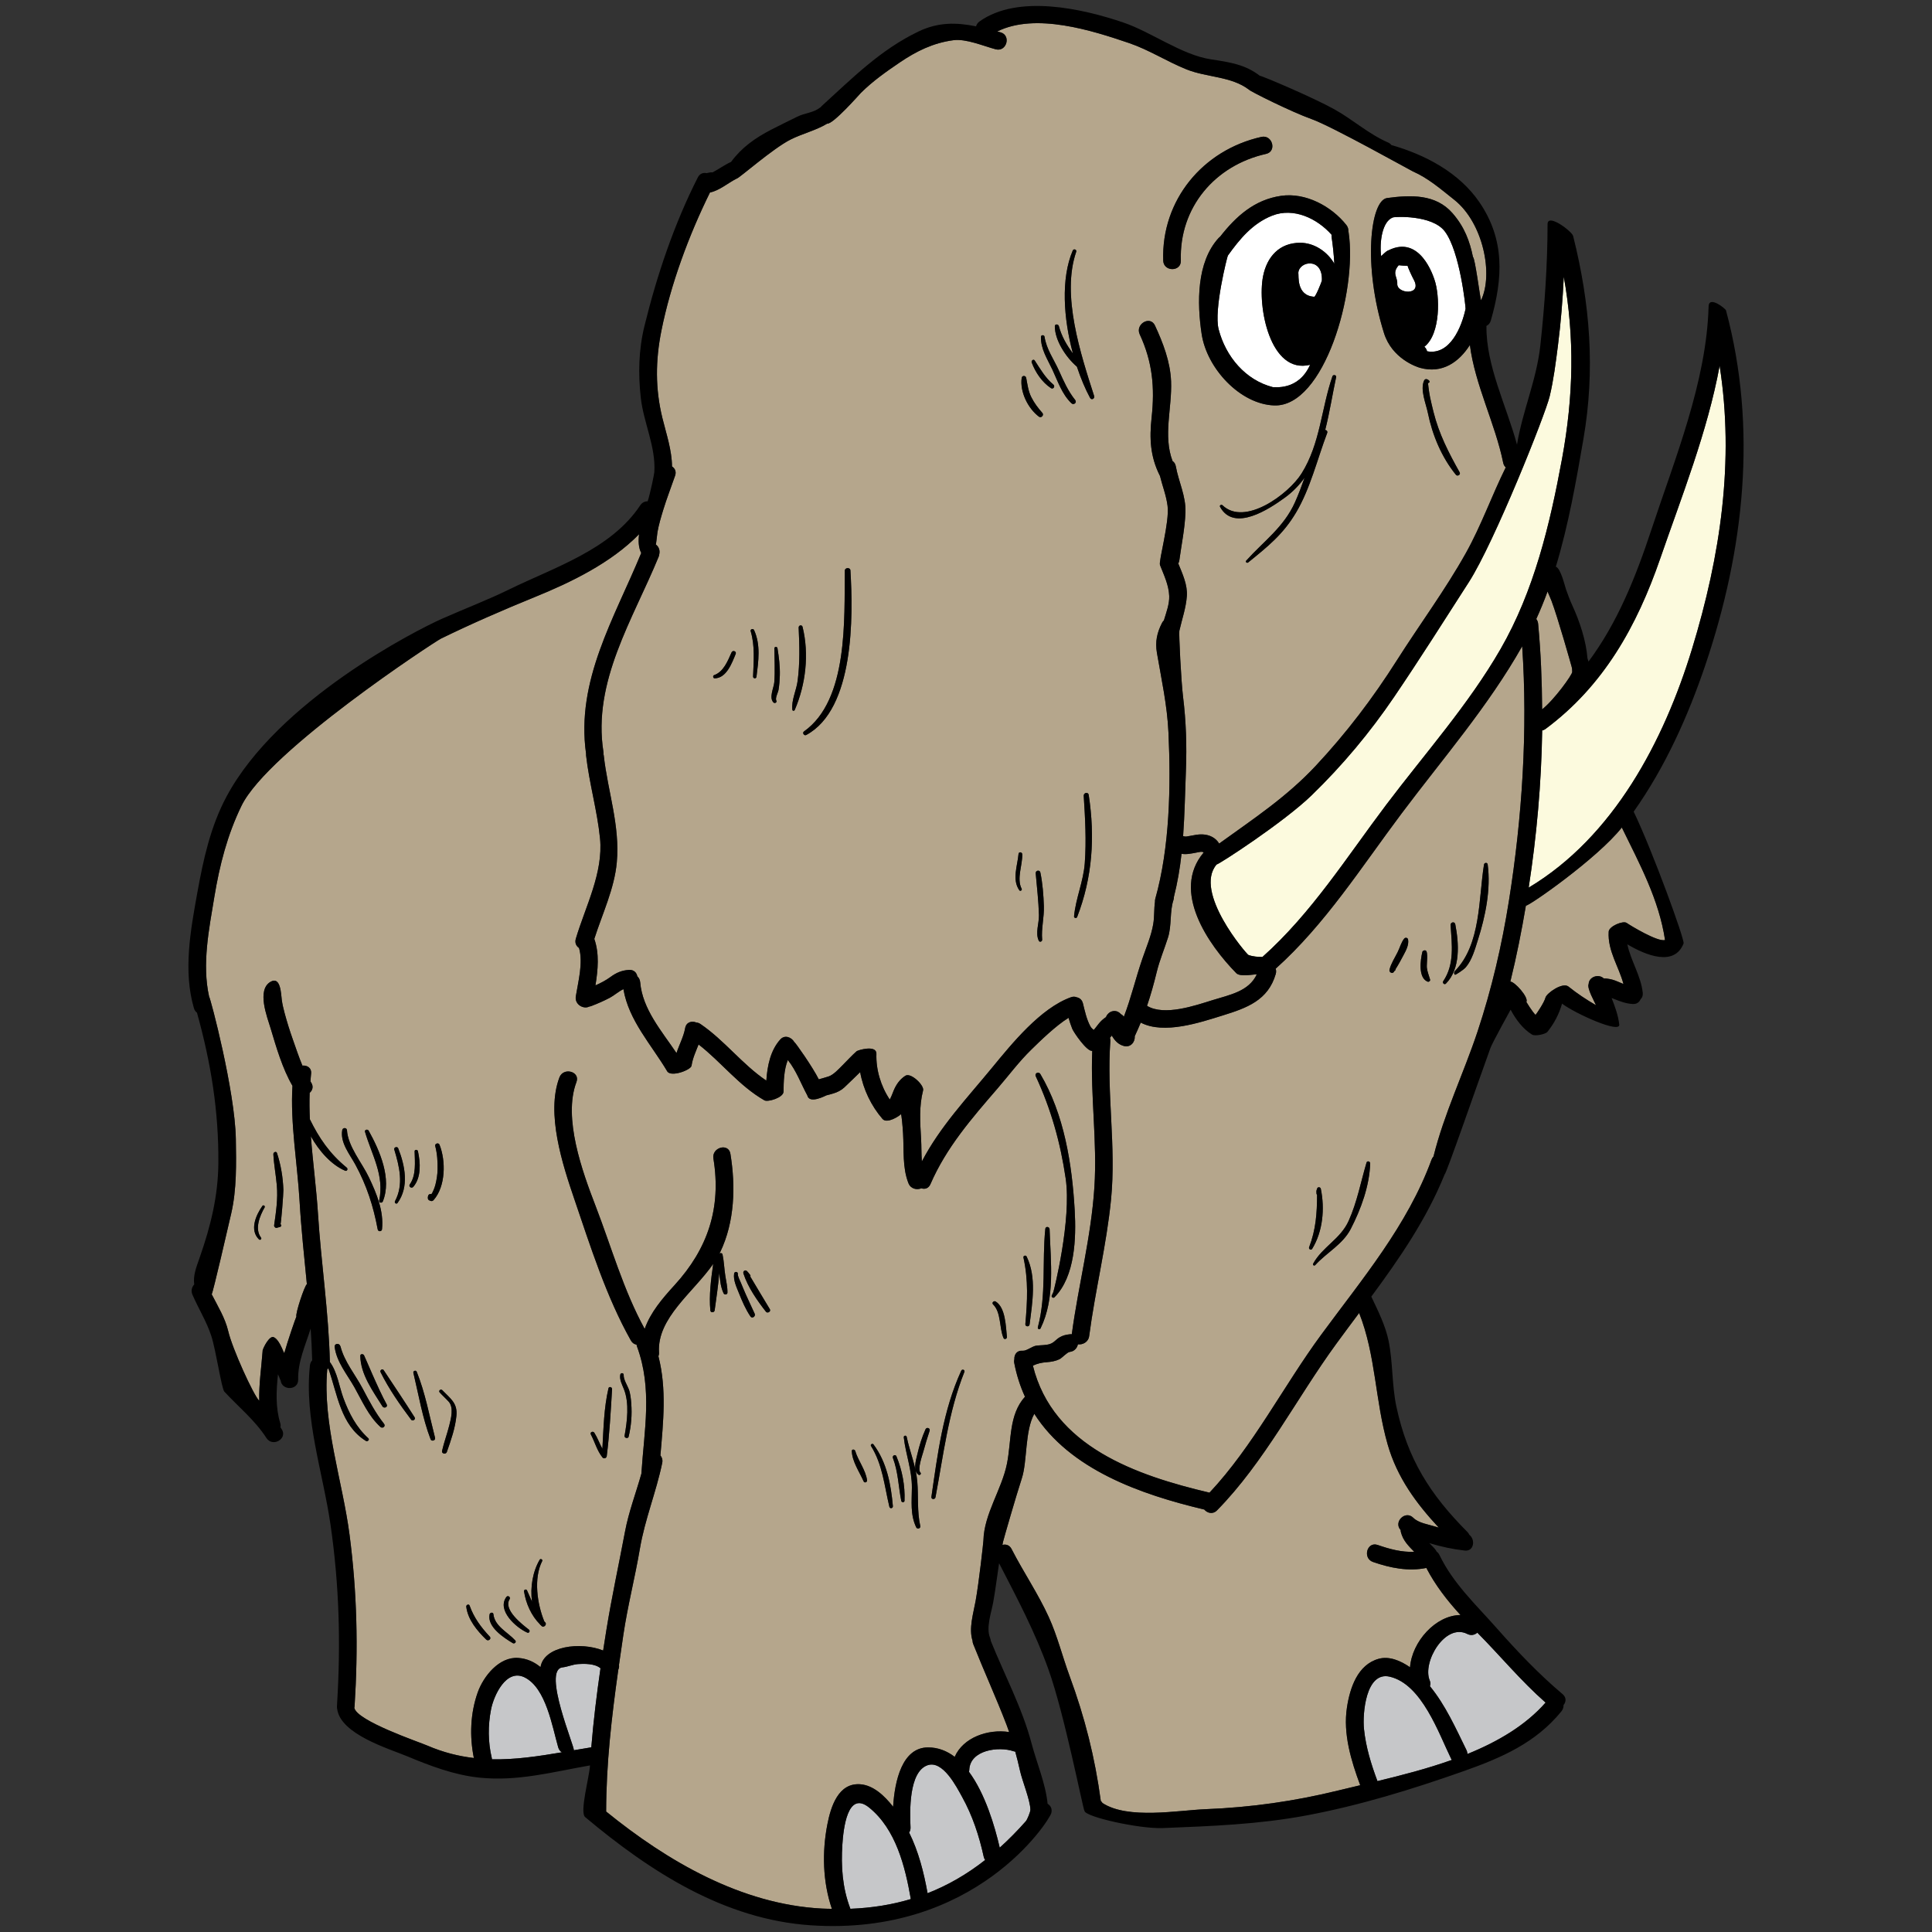
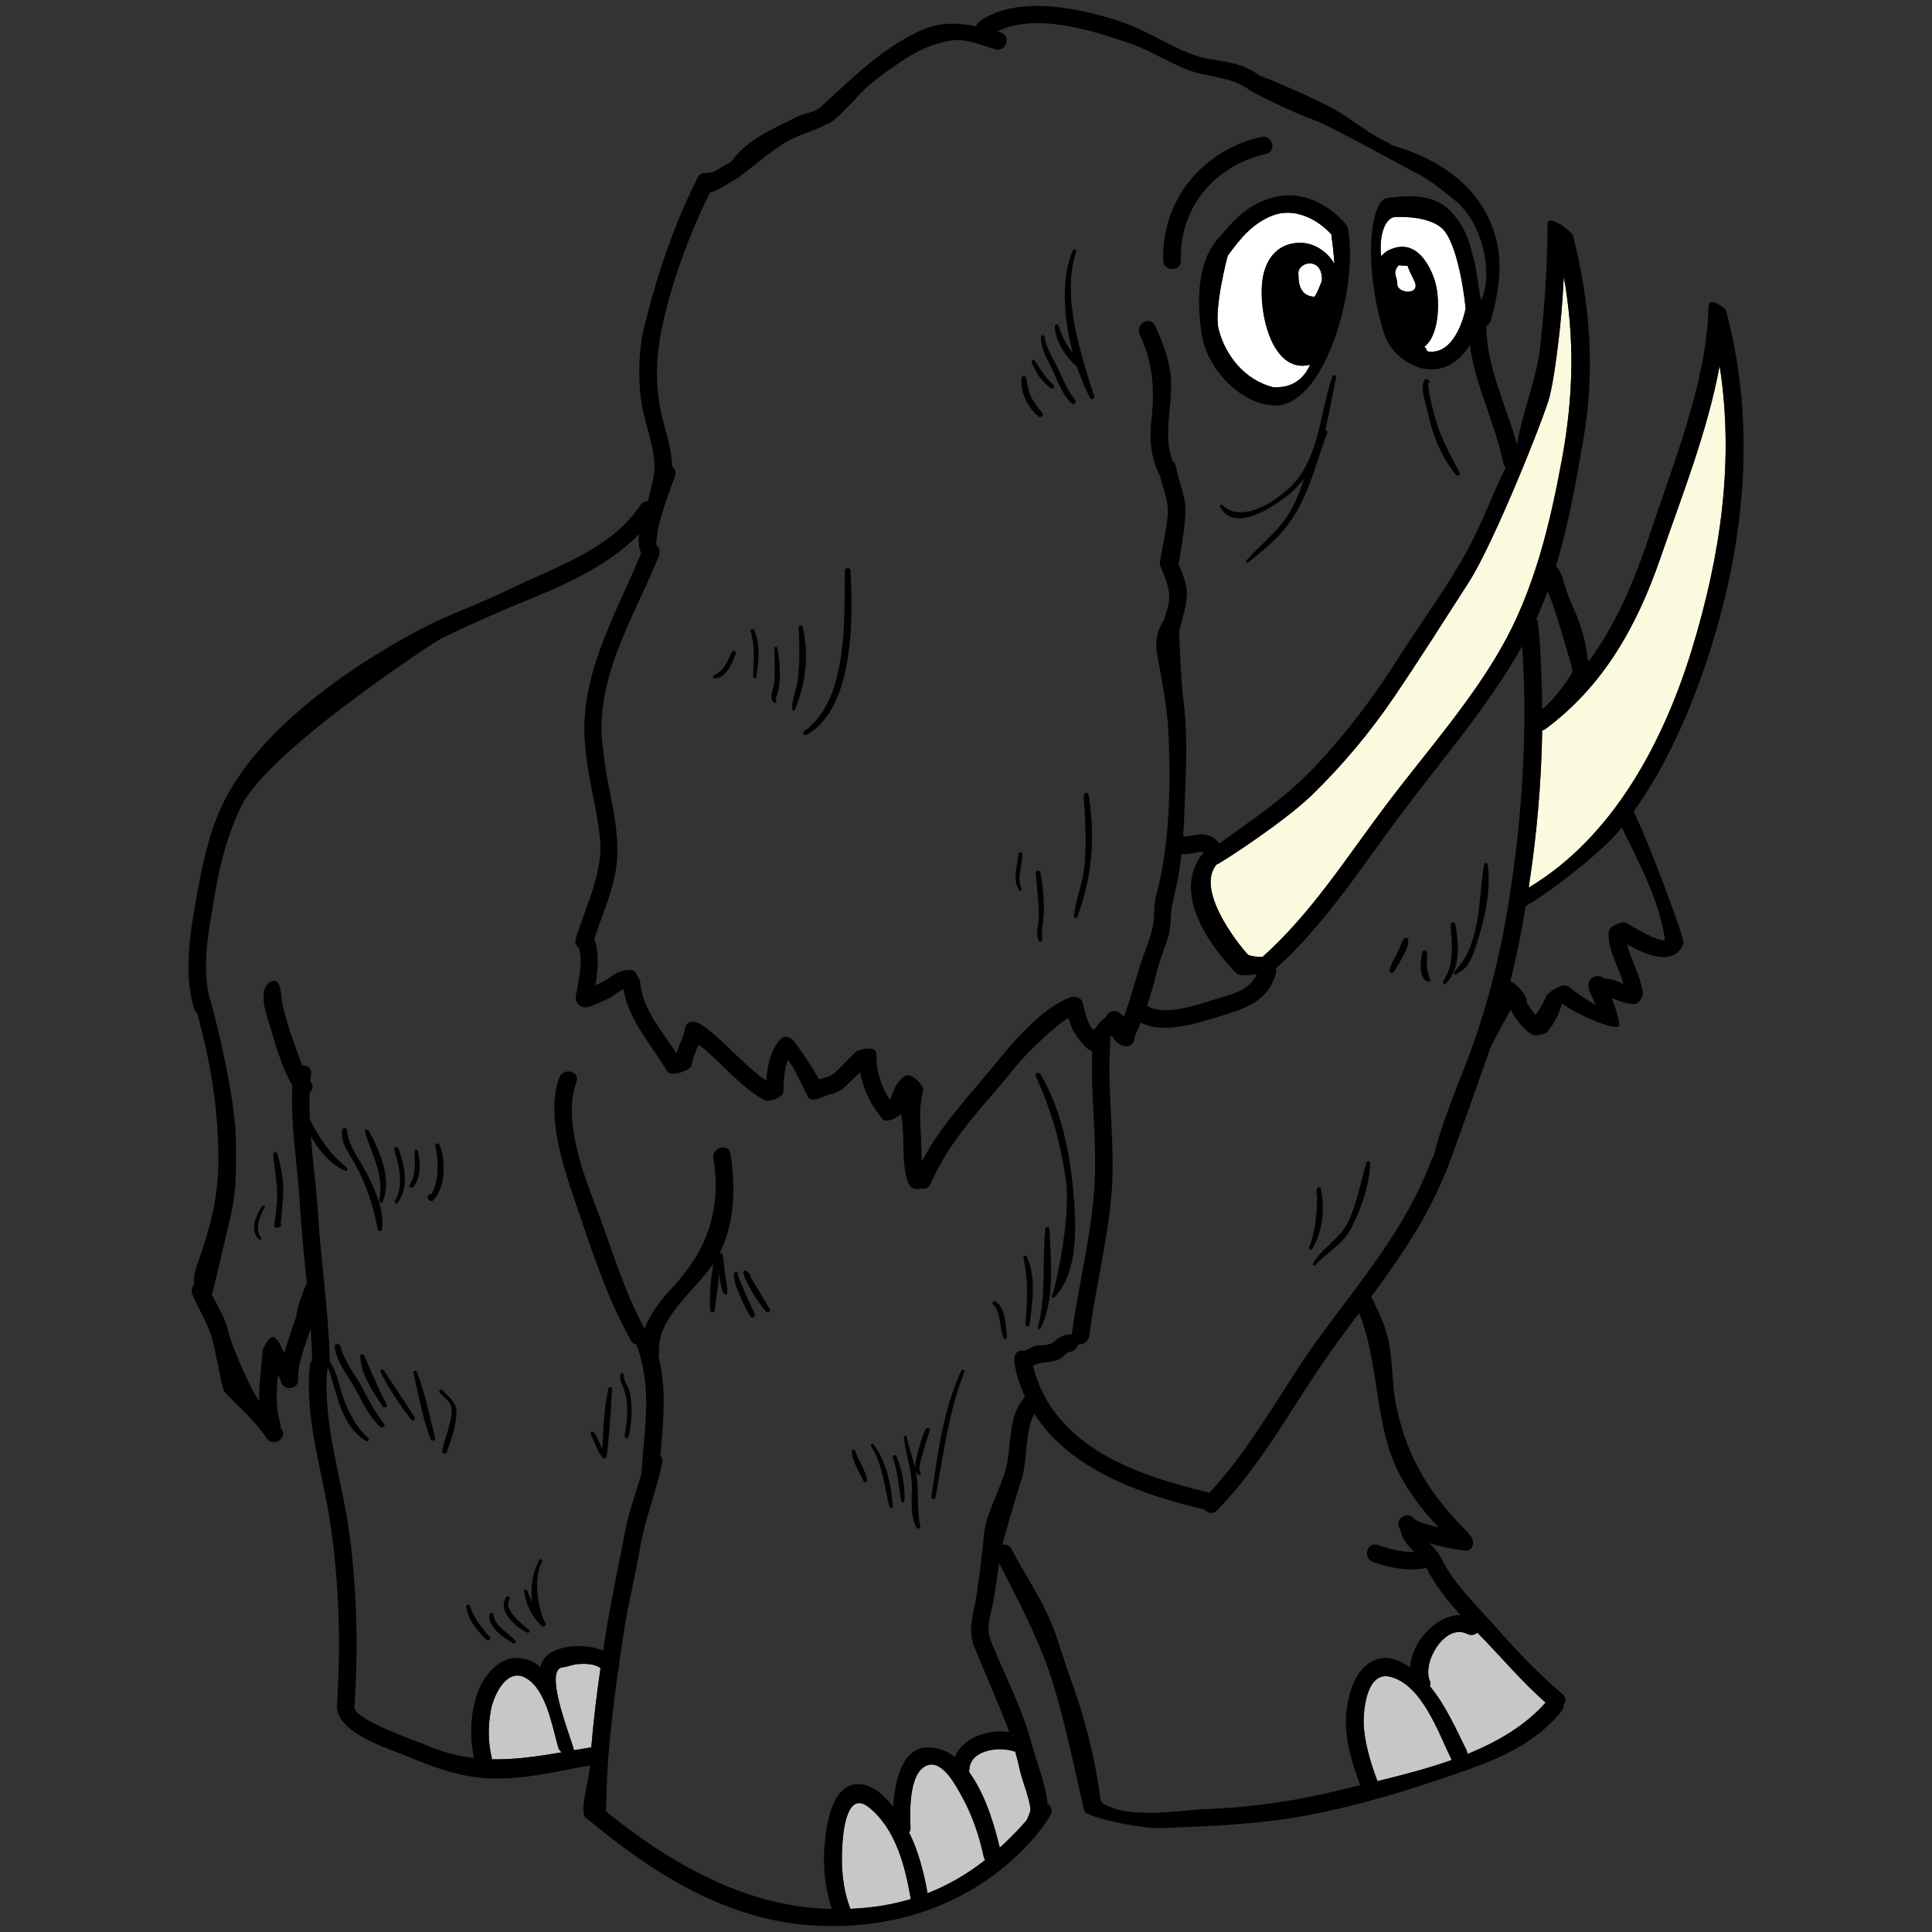
<svg xmlns="http://www.w3.org/2000/svg" version="1.1" id="Layer_1" x="0px" y="0px" width="200px" height="200px" viewBox="0 0 200 200" style="enable-background:new 0 0 200 200;" xml:space="preserve">
  <rect x="0" y="0" width="200" height="200" fill="#333333" stroke="none" />
-   <path id="color3" style="fill:#C6C7C9;" d="M150.229,182.081c0.02,0.04,0.044,0.072,0.066,0.106  c-2.536,0.902-5.188,1.586-7.703,2.192c-0.653-1.753-1.201-3.519-1.393-5.39c-0.164-1.598,0.189-5.991,2.662-5.422  C147.199,174.339,148.938,179.457,150.229,182.081z M57.787,180.89c-0.618-2.14-1.26-6.145-3.474-7.244  c-1.915-0.95-3.199,1.884-3.48,3.312c-0.327,1.664-0.317,3.377,0.076,5.029c0.011,0.047,0.014,0.091,0.019,0.136  c2.392,0.048,4.77-0.306,7.234-0.724C57.994,181.295,57.857,181.131,57.787,180.89z M59.831,172.266  c-0.542,0.041-1.06,0.278-1.605,0.342c-2.135,0.249,1.335,8.385,1.172,8.579c0.598-0.102,1.202-0.205,1.813-0.304  c0.222-2.735,0.557-5.462,0.951-8.184C61.594,172.206,60.487,172.217,59.831,172.266z M100.341,183.202  c-0.003,0.076-0.015,0.147-0.033,0.214c1.691,2.292,2.674,5.642,3.184,7.854c0.925-0.836,1.829-1.746,2.713-2.751  c0.129-0.146,0.467-0.95,0.462-1.18c-0.018-0.996-0.848-2.99-1.077-4.036c-0.146-0.667-0.311-1.323-0.49-1.975  c-0.063-0.008-0.128-0.021-0.195-0.045C103.379,180.768,100.435,181.149,100.341,183.202z M99.604,186.028  c-0.578-1.044-2-3.859-3.598-3.287c-1.934,0.693-1.826,4.782-1.749,6.423c0.01,0.221-0.046,0.399-0.144,0.538  c0.974,1.97,1.518,4.111,1.91,6.283c2.115-0.827,4.089-1.971,5.959-3.438c-0.067-0.093-0.12-0.205-0.149-0.343  C101.364,190.057,100.672,187.956,99.604,186.028z M89.983,187.126c-2.276-1.847-2.679,2.28-2.781,3.813  c-0.15,2.272,0.003,4.477,0.816,6.621c0.005,0.014,0.006,0.024,0.01,0.038c2.228-0.089,4.305-0.422,6.26-1.008  C93.697,193.211,92.743,189.364,89.983,187.126z M148.003,173.956c0.097,0.229,0.089,0.43,0.02,0.595  c1.618,1.976,2.653,4.316,3.781,6.609c0.069,0.142,0.099,0.281,0.1,0.414c3.154-1.276,6.02-2.961,8.094-5.322  c-2.557-2.249-4.674-4.827-7.066-7.241c-0.261,0.233-0.64,0.337-1.038,0.136C149.598,167.987,147.209,172.067,148.003,173.956z" />
+   <path id="color3" style="fill:#C6C7C9;" d="M150.229,182.081c0.02,0.04,0.044,0.072,0.066,0.106  c-2.536,0.902-5.188,1.586-7.703,2.192c-0.653-1.753-1.201-3.519-1.393-5.39c-0.164-1.598,0.189-5.991,2.662-5.422  C147.199,174.339,148.938,179.457,150.229,182.081z M57.787,180.89c-0.618-2.14-1.26-6.145-3.474-7.244  c-1.915-0.95-3.199,1.884-3.48,3.312c-0.327,1.664-0.317,3.377,0.076,5.029c0.011,0.047,0.014,0.091,0.019,0.136  c2.392,0.048,4.77-0.306,7.234-0.724C57.994,181.295,57.857,181.131,57.787,180.89z M59.831,172.266  c-0.542,0.041-1.06,0.278-1.605,0.342c-2.135,0.249,1.335,8.385,1.172,8.579c0.598-0.102,1.202-0.205,1.813-0.304  c0.222-2.735,0.557-5.462,0.951-8.184C61.594,172.206,60.487,172.217,59.831,172.266z M100.341,183.202  c-0.003,0.076-0.015,0.147-0.033,0.214c1.691,2.292,2.674,5.642,3.184,7.854c0.925-0.836,1.829-1.746,2.713-2.751  c0.129-0.146,0.467-0.95,0.462-1.18c-0.018-0.996-0.848-2.99-1.077-4.036c-0.146-0.667-0.311-1.323-0.49-1.975  C103.379,180.768,100.435,181.149,100.341,183.202z M99.604,186.028  c-0.578-1.044-2-3.859-3.598-3.287c-1.934,0.693-1.826,4.782-1.749,6.423c0.01,0.221-0.046,0.399-0.144,0.538  c0.974,1.97,1.518,4.111,1.91,6.283c2.115-0.827,4.089-1.971,5.959-3.438c-0.067-0.093-0.12-0.205-0.149-0.343  C101.364,190.057,100.672,187.956,99.604,186.028z M89.983,187.126c-2.276-1.847-2.679,2.28-2.781,3.813  c-0.15,2.272,0.003,4.477,0.816,6.621c0.005,0.014,0.006,0.024,0.01,0.038c2.228-0.089,4.305-0.422,6.26-1.008  C93.697,193.211,92.743,189.364,89.983,187.126z M148.003,173.956c0.097,0.229,0.089,0.43,0.02,0.595  c1.618,1.976,2.653,4.316,3.781,6.609c0.069,0.142,0.099,0.281,0.1,0.414c3.154-1.276,6.02-2.961,8.094-5.322  c-2.557-2.249-4.674-4.827-7.066-7.241c-0.261,0.233-0.64,0.337-1.038,0.136C149.598,167.987,147.209,172.067,148.003,173.956z" />
  <path id="color2" style="fill:#FCFADE;" d="M178.015,37.865c1.539,9.84,0.101,19.634-2.856,29.312  c-2.914,9.532-8.111,19.447-16.909,24.71c0.821-5.323,1.316-10.804,1.396-16.266c0.112-0.022,0.23-0.075,0.349-0.162  c6.02-4.471,9.461-10.657,11.868-17.629C174.051,51.486,176.765,44.679,178.015,37.865z M144.306,72.166  c-2.495,3.671-5.327,7.058-8.516,10.154c-2.871,2.789-9.663,7.199-9.847,7.17c-2.438,2.849,3.118,9.303,3.292,9.367  c0.47,0.173,0.958,0.203,1.451,0.208c5.083-4.527,8.75-10.372,12.826-15.768c3.98-5.271,8.514-10.359,11.819-16.095  c3.474-6.028,5.114-12.892,6.367-19.691c1.202-6.525,1.313-12.557,0.186-18.867c-0.117,2.393-0.307,4.784-0.61,7.148  c-0.225,1.752-0.442,3.516-0.853,5.236c-0.45,1.886-5.732,15.138-8.369,19.239C149.497,64.24,146.961,68.257,144.306,72.166z" />
  <path id="fill" style="fill:#FFFFFF;" d="M145.721,27.517c-0.009,0.104,0.425,1.053,0.636,1.442  c0.916,1.692-1.806,1.468-1.711,0.392c0.028-0.682-0.581-1.058,0.15-1.895C145.102,27.492,145.41,27.513,145.721,27.517z   M147.45,35.894c0.147,0.128,0.239,0.293,0.279,0.47c2.364,0.445,3.58-2.489,3.987-4.398c0.021-0.096-0.579-5.959-2.157-8.021  c-1.312-1.714-5.152-1.516-5.358-1.441c-1.147,0.418-1.403,2.625-1.225,4c0.035,0.017,0.475-0.512,0.777-0.598  c3.269-1.617,4.624,2.707,4.735,3.02C149.069,30.569,149.155,34.579,147.45,35.894z M134.403,28.238  c0.06,0.299-0.223,2.376,1.646,2.482c0.151,0.009,0.788-1.601,0.791-1.676C136.951,26.608,134.48,27.02,134.403,28.238z   M126.152,34.083c0.731,2.829,2.777,5.271,5.622,5.997c0.077-0.046,2.618,0.44,3.847-2.315c-4.149,1.022-5.489-6.061-4.867-9.176  c0.403-2.016,1.691-3.457,3.84-3.456c1.466,0.001,2.816,0.924,3.536,2.167c-0.055-0.978-0.155-1.913-0.282-2.757  c-0.013-0.086-0.013-0.167-0.005-0.245c-1.484-1.679-3.93-2.857-6.156-1.972c-2.023,0.805-3.35,2.415-4.581,4.138  C127.05,26.54,125.635,32.077,126.152,34.083z" />
-   <path id="color1" style="fill:#B5A68C;" d="M106.105,144.588c-0.488-1.065-0.866-2.223-1.109-3.486  c-0.029-0.15-0.023-0.288,0.008-0.413c-0.016-0.47,0.271-0.92,0.872-0.862c0.387,0.037,0.979-0.469,1.403-0.525  c0.445-0.06,0.979-0.028,1.402-0.169c0.432-0.143,0.609-0.444,0.98-0.675c0.351-0.215,0.676-0.288,1.08-0.334  c0.075-0.009,0.145-0.009,0.21-0.002c0.686-5.107,2.01-10.074,2.341-15.241c0.302-4.721-0.416-9.405-0.223-14.096  c-0.551,0.094-1.923-1.917-2.071-2.288c-0.149-0.371-0.271-0.75-0.381-1.132c-1.335,0.814-3.034,2.489-3.854,3.29  c-1.284,1.251-2.337,2.676-3.506,4.031c-2.67,3.094-5.299,6.111-6.937,9.897c-0.196,0.454-0.589,0.549-0.944,0.43  c-0.456,0.191-1.097,0.069-1.333-0.527c-0.642-1.625-0.455-3.45-0.559-5.166c-0.045-0.75-0.161-2.059-0.228-1.973  c-0.122,0.157-1.426,1.031-1.898,0.485c-1.168-1.348-1.995-3.063-2.314-4.846c-0.547,0.529-1.088,1.066-1.641,1.584  c-0.311,0.294-0.725,0.504-1.133,0.622c-0.237,0.067-0.476,0.144-0.716,0.197c-0.062,0.014-1.761,0.95-1.98,0.008  c-0.661-1.221-1.14-2.569-2.011-3.655c-0.003,0-0.007,0-0.01,0c-0.408,1.002-0.432,2.285-0.44,3.255  c-0.005,0.639-1.629,1.111-1.981,0.91c-2.629-1.507-4.456-3.952-6.815-5.784c-0.281,0.72-0.617,1.424-0.727,2.196  c-0.064,0.453-2.141,1.22-2.52,0.583c-1.654-2.784-3.982-5.252-4.534-8.506c-0.496,0.236-0.973,0.664-1.412,0.895  c-0.618,0.325-1.254,0.602-1.906,0.852c-0.078,0.03-0.151,0.046-0.222,0.056c-0.563,0.303-1.524-0.19-1.388-1.057  c0.234-1.483,0.783-3.477,0.333-5.008c-0.285-0.189-0.46-0.524-0.333-0.954c0.989-3.329,2.862-6.828,2.506-10.394  c-0.29-2.898-1.118-5.694-1.443-8.588c-0.007-0.063-0.006-0.122-0.002-0.178c-1.065-7.576,2.921-14.003,5.711-20.773  c-0.288-0.566-0.31-1.258-0.222-1.946c-2.909,2.986-7.091,5-10.781,6.5c-3.213,1.306-6.624,2.79-9.735,4.312  c-0.623,0.305-17.873,11.602-20.643,17.304c-1.467,3.021-2.265,6.136-2.811,9.436c-0.552,3.34-1.29,6.954-0.542,10.314  c0.133,0.105,2.684,9.773,2.768,14.742c0.042,2.533,0.096,5.213-0.477,7.703c-0.385,1.67-1.873,8.124-2.022,8.372  c0.635,1.241,1.395,2.471,1.71,3.813c0.426,1.821,2.604,6.608,3.211,7.213c-0.04-1.703,0.218-3.42,0.348-5.131  c-0.005-0.006,0.003-0.032,0.003-0.049c-0.029-0.038-0.028-0.055,0.002-0.025c0.062-0.313,0.712-1.572,1.143-1.383  c0.187,0.082,0.355,0.265,0.502,0.483c0.056,0.082,0.108,0.168,0.157,0.258c0.15,0.271,0.271,0.557,0.352,0.76  c0.018,0.046,0.055,0.099,0.088,0.149c0.321-1.165,1.188-3.692,1.251-3.778c-0.115-0.327,0.849-3.216,1.085-3.356  c-0.278-2.872-0.589-5.742-0.756-8.615c-0.22-3.799-0.974-8.056-0.736-11.92c-1.039-1.782-1.683-4.019-2.255-5.928  c-0.347-1.159-1.494-4.021,0.011-4.853c1.03-0.569,1.061,1.298,1.139,1.886c0.06,0.451,0.168,0.903,0.286,1.344  c0.249,0.926,0.533,1.841,0.854,2.744c0.311,0.875,0.618,1.814,0.994,2.713c0.491-0.045,0.977,0.238,0.899,0.861  c-0.031,0.252-0.042,0.515-0.064,0.771c0.022,0.034,0.039,0.073,0.061,0.107c0.285,0.423,0.151,0.832-0.145,1.084  c-0.033,0.896-0.019,1.811,0.021,2.733c0.949,1.943,2.054,3.567,3.821,5.011c0.151,0.125,0.033,0.404-0.167,0.318  c-1.398-0.592-2.693-2.016-3.549-3.566c0.207,2.712,0.573,5.449,0.734,7.982c0.326,5.13,1.115,10.248,1.232,15.385  c0.775,1.025,0.974,2.583,1.408,3.751c0.585,1.573,1.317,2.996,2.572,4.142c0.165,0.15-0.08,0.384-0.251,0.276  c-2.622-1.632-2.934-4.822-3.89-7.518c-0.034,0.044-0.071,0.084-0.112,0.12c-0.489,5.637,1.586,11.546,2.313,17.129  c0.78,5.991,0.899,11.714,0.519,17.733c-0.004,0.061-0.015,0.115-0.027,0.169c0.276,1.359,6.653,3.515,7.569,3.91  c1.638,0.706,3.229,1.097,4.805,1.282c-0.454-2.247-0.369-4.635,0.402-6.798c0.59-1.656,2.212-3.709,4.2-3.561  c0.909,0.067,1.661,0.421,2.299,0.95c0.345-2.195,4.164-2.656,6.483-1.718c0.108-0.702,0.218-1.404,0.332-2.107  c0.551-3.412,1.292-6.795,1.929-10.192c0.388-2.07,1.136-4.007,1.698-6.01c0-0.006-0.001-0.01,0-0.017  c0.289-4.473,1.164-8.76-0.453-13.142c-0.025-0.068-0.042-0.135-0.052-0.198c-0.226-0.038-0.44-0.171-0.587-0.434  c-2.547-4.528-4.185-9.741-5.856-14.645c-1.203-3.531-2.952-8.861-1.537-12.584c0.414-1.088,2.179-0.617,1.76,0.485  c-1.409,3.709,0.622,9.296,1.974,12.801c1.643,4.259,2.889,8.734,5.092,12.749c0.591-1.701,1.838-3.157,3.09-4.528  c3.444-3.771,4.861-7.991,4.023-13.113c-0.188-1.151,1.57-1.645,1.76-0.485c0.55,3.361,0.449,7.042-1.053,10.174  c-0.019,0.039-0.043,0.077-0.062,0.114c0.001,0.011,0.002,0.02,0.003,0.031c0,0-0.001,0-0.001,0.001  c0.102-0.076,0.266-0.05,0.3,0.109c0.155,0.731,0.173,1.492,0.291,2.23c0.091,0.573,0.228,1.135,0.216,1.716  c-0.005,0.215-0.313,0.249-0.398,0.07c-0.29-0.602-0.357-1.282-0.435-1.939c-0.006-0.052-0.012-0.105-0.018-0.159  c-0.097,1.302-0.308,2.617-0.472,3.857c-0.033,0.242-0.42,0.28-0.446,0.018c-0.153-1.559,0.069-3.223,0.295-4.825  c-2.046,2.947-5.838,5.601-5.61,9.166c0.01,0.152-0.013,0.285-0.06,0.397c0.868,3.403,0.499,6.804,0.204,10.263  c0.164,0.195,0.253,0.46,0.188,0.776c-0.623,3.018-1.791,5.814-2.312,8.882c-0.506,2.986-1.269,5.918-1.712,8.917  c-0.154,1.038-0.305,2.075-0.453,3.112c0.03,0.175,0.001,0.338-0.068,0.482c-0.688,4.879-1.253,9.75-1.261,14.696  c6.35,5.159,14.002,9.61,22.326,10.045c0.354,0.019,0.697,0.022,1.043,0.029c-0.95-2.782-1.027-5.891-0.464-8.763  c0.354-1.811,1.131-4.318,3.424-4.131c1.336,0.109,2.493,1.189,3.378,2.326c0.166-2.684,0.935-6.14,3.617-6.143  c1.044-0.002,1.958,0.367,2.759,0.977c0.874-2.004,3.437-2.903,5.637-2.568c-0.088-0.247-0.172-0.494-0.266-0.74  c-1.085-2.823-2.344-5.573-3.461-8.385c-0.046-0.117-0.063-0.227-0.063-0.329c-0.409-1.258,0.089-2.855,0.313-4.091  c0.351-1.94,0.809-6.102,0.813-6.285c0.066-2.756,1.901-5.273,2.44-7.957C104.724,149.111,104.405,146.478,106.105,144.588z   M107.722,137.506c-0.085,0.176-0.334,0.085-0.283-0.105c0.896-3.41,0.424-6.714,0.772-10.19c0.029-0.294,0.434-0.235,0.443,0.042  C108.767,130.66,109.246,134.38,107.722,137.506z M107.696,111.183c2.474,4.179,3.286,9.338,3.557,14.118  c0.159,2.816,0.052,6.847-2.102,8.999c-0.12,0.121-0.344-0.036-0.273-0.19c0.054-0.118,0.108-0.234,0.161-0.351  c0.058-0.125,1.908-7.493,1.28-11.764c-0.545-3.716-1.515-7.176-3.1-10.587C107.074,111.095,107.526,110.894,107.696,111.183z   M106.278,130.078c1.045,2.16,0.592,4.746,0.304,7.032c-0.036,0.278-0.464,0.24-0.438-0.042c0.211-2.369,0.321-4.546-0.197-6.885  C105.903,129.987,106.193,129.903,106.278,130.078z M28.673,119.361c0.403,1.222,0.62,2.54,0.663,3.827  c0.01,0.307-0.237,3.567-0.307,3.548c0.147,0.042,0.096,0.235-0.024,0.27c-0.116,0.032-0.232,0.064-0.348,0.097  c-0.147,0.041-0.299-0.113-0.279-0.257c0.197-1.4,0.404-2.731,0.277-4.153c-0.095-1.073-0.301-2.137-0.357-3.212  C28.288,119.278,28.596,119.13,28.673,119.361z M27.39,125c-0.484,0.845-1.056,2.207-0.372,3.114  c0.111,0.146-0.087,0.309-0.215,0.183c-0.98-0.964-0.326-2.487,0.358-3.457C27.267,124.69,27.478,124.846,27.39,125z   M64.211,142.303c0.044-0.219,0.362-0.197,0.352,0.034c-0.02,0.465,0.357,1.037,0.524,1.464c0.171,0.435,0.225,1.019,0.26,1.481  c0.088,1.178,0,2.291-0.27,3.441c-0.056,0.241-0.465,0.146-0.421-0.096c0.268-1.488,0.505-3.369-0.066-4.814  C64.41,143.356,64.108,142.81,64.211,142.303z M61.525,148.318c0.337,0.528,0.535,1.116,0.833,1.654  c0.121-2.091,0.154-4.219,0.631-6.259c0.052-0.221,0.385-0.124,0.372,0.086c-0.138,2.309-0.265,4.645-0.552,6.939  c-0.026,0.207-0.298,0.311-0.438,0.139c-0.574-0.713-0.788-1.588-1.208-2.388C61.041,148.256,61.391,148.108,61.525,148.318z   M44.315,123.805c0.037-0.17,0.205-0.229,0.333-0.192c0.021-0.023,0.038-0.046,0.071-0.073c0.06-0.128,0.12-0.255,0.18-0.382  c0.066-0.163,0.122-0.328,0.169-0.497c0.134-0.521,0.216-1.057,0.229-1.597c0.018-0.82-0.035-1.632-0.243-2.428  c-0.066-0.256,0.344-0.385,0.441-0.141c0.67,1.672,0.644,4.315-0.602,5.728c-0.079,0.09-0.19,0.144-0.31,0.097  c-0.044-0.019-0.089-0.036-0.134-0.054c-0.11-0.042-0.162-0.141-0.161-0.256C44.284,123.94,44.293,123.871,44.315,123.805z   M42.425,122.604c0.671-0.954,0.522-2.31,0.495-3.417c-0.005-0.204,0.305-0.197,0.345-0.015c0.259,1.184,0.358,2.696-0.475,3.686  C42.608,123.074,42.258,122.842,42.425,122.604z M41.22,118.867c0.708,1.8,1.15,3.979-0.062,5.66  c-0.126,0.175-0.362-0.007-0.266-0.187c0.917-1.724,0.453-3.578-0.079-5.344C40.743,118.765,41.132,118.644,41.22,118.867z   M38.165,117.049c1.149,2.067,2.421,4.979,1.461,7.331c-0.08,0.195-0.422,0.138-0.375-0.085c0.558-2.63-0.75-4.698-1.465-7.126  C37.719,116.94,38.062,116.861,38.165,117.049z M35.427,116.99c0.049-0.286,0.46-0.267,0.485-0.02  c0.001-0.001,0.002-0.001,0.003-0.001c0,0.003,0.001,0.006,0.001,0.009c0.099,1.702,1.559,3.39,2.276,4.905  c0.799,1.688,1.548,3.47,1.354,5.369c-0.026,0.255-0.399,0.27-0.446,0.02c-0.448-2.405-1.133-4.536-2.304-6.695  C36.204,119.484,35.202,118.304,35.427,116.99z M39.376,147.713c-1.241-1.146-1.875-2.661-2.691-4.108  c-0.752-1.334-1.831-2.596-2.039-4.151c-0.054-0.403,0.494-0.453,0.579-0.099c0.005-0.002,0.009-0.004,0.014-0.006  c0.405,1.618,1.527,2.926,2.296,4.381c0.671,1.271,1.326,2.529,2.22,3.662C39.958,147.65,39.606,147.926,39.376,147.713z   M39.59,145.588c-0.976-1.567-2.27-3.31-2.292-5.233c-0.003-0.22,0.29-0.215,0.381-0.066c0.06,0.077,1.501,3.573,2.35,5.092  C40.184,145.657,39.751,145.847,39.59,145.588z M42.561,146.964c-1.161-1.544-2.31-3.191-3.169-4.926  c-0.095-0.191,0.198-0.392,0.321-0.208c1.081,1.624,2.168,3.252,3.214,4.898C43.061,146.939,42.709,147.162,42.561,146.964z   M44.576,148.995c-0.846-2.21-1.234-4.589-1.784-6.886c-0.048-0.2,0.268-0.301,0.345-0.111c0.886,2.192,1.312,4.568,1.902,6.85  C45.108,149.116,44.675,149.254,44.576,148.995z M47.249,146.57c-0.131,1.301-0.566,2.521-0.995,3.748  c-0.093,0.267-0.559,0.173-0.494-0.114c0.204-0.896,0.526-1.755,0.75-2.645c0.173-0.688,0.491-1.855-0.07-2.47  c-0.299-0.328-0.63-0.619-0.927-0.949c-0.154-0.172,0.115-0.395,0.273-0.23C46.61,144.771,47.384,145.233,47.249,146.57z   M50.333,169.73c-0.935-0.91-1.906-2.064-2.066-3.408c-0.023-0.195,0.275-0.315,0.347-0.111c0.436,1.239,1.19,2.261,2.085,3.21  C50.914,169.648,50.551,169.941,50.333,169.73z M53.083,170.096c-0.924-0.553-2.669-1.683-2.402-2.974  c0.042-0.205,0.373-0.261,0.398-0.017c0.125,1.24,1.5,1.874,2.259,2.71C53.492,169.984,53.262,170.202,53.083,170.096z   M54.591,169.011c-1.157-0.505-3.183-2.306-2.174-3.691c0.157-0.215,0.477,0.013,0.336,0.235c-0.679,1.073,1.283,2.587,2.001,3.145  C54.907,168.818,54.783,169.095,54.591,169.011z M56.081,168.334c-0.03-0.027-0.056-0.059-0.086-0.086  c-0.032-0.018-0.062-0.041-0.087-0.079c-0.003-0.006-0.006-0.013-0.009-0.018c-0.899-0.898-1.461-2.167-1.651-3.413  c-0.027-0.182,0.23-0.27,0.31-0.099c0.185,0.393,0.347,0.785,0.517,1.17c-0.205-1.511,0.082-3.138,0.795-4.35  c0.085-0.144,0.337-0.014,0.261,0.137c-0.913,1.782-0.521,4.463,0.213,6.246c0.033,0.033,0.06,0.068,0.094,0.101  C56.656,168.152,56.307,168.535,56.081,168.334z M77.691,136.285c-0.498-0.736-0.862-1.577-1.189-2.4  c-0.25-0.63-0.609-1.354-0.506-2.047c0.036-0.244,0.413-0.214,0.386,0.037c-0.025,0.241,0.212,0.666,0.3,0.883  c0.168,0.417,0.343,0.83,0.525,1.24c0.297,0.673,0.619,1.334,0.921,2.004C78.247,136.265,77.863,136.539,77.691,136.285z   M79.288,135.787c-0.92-1.18-1.86-2.521-2.329-3.955c-0.078-0.238,0.187-0.433,0.374-0.241c0.125,0.127,0.222,0.253,0.326,0.396  c0.043,0.059,0.037,0.116,0.016,0.169c0.679,1.117,1.332,2.254,2.019,3.368C79.84,135.762,79.456,136.001,79.288,135.787z   M89.404,153.351c-0.433-0.972-1.189-2.052-1.226-3.138c-0.007-0.219,0.301-0.189,0.353-0.016c0.31,1.033,1.085,1.97,1.226,3.04  C89.784,153.442,89.493,153.549,89.404,153.351z M92.068,155.979c-0.521-2.167-0.694-4.356-1.903-6.293  c-0.092-0.147,0.151-0.302,0.254-0.165c1.387,1.852,1.813,4.139,2.012,6.394C92.451,156.15,92.124,156.212,92.068,155.979z   M93.297,155.369c-0.295-1.502-0.317-2.992-0.865-4.445c-0.09-0.24,0.264-0.415,0.364-0.172c0.598,1.45,0.9,3.034,0.84,4.604  C93.629,155.554,93.334,155.555,93.297,155.369z M94.847,158.111c-0.634-1.326-0.455-2.69-0.448-4.123  c0.008-1.824-0.637-3.414-0.84-5.193c-0.022-0.193,0.26-0.246,0.301-0.053c0.333,1.587,0.964,3.008,1.1,4.639  c0.129,1.553-0.035,3.058,0.308,4.597C95.322,158.227,94.953,158.335,94.847,158.111z M95.578,150.287  c-0.092,0.337-0.632,1.836-0.293,2.156c0.126,0.119-0.066,0.322-0.202,0.222c-0.608-0.449-0.258-1.51-0.119-2.121  c0.2-0.878,0.474-1.76,0.845-2.583c0.119-0.265,0.519-0.122,0.425,0.157C95.994,148.834,95.777,149.559,95.578,150.287z   M96.841,154.995c-0.05,0.265-0.463,0.234-0.423-0.04c0.647-4.448,1.201-8.935,3.089-13.06c0.092-0.202,0.411-0.091,0.327,0.12  C98.173,146.184,97.665,150.616,96.841,154.995z M103.882,138.508c-0.454-1.051-0.224-2.64-1.081-3.479  c-0.173-0.168,0.086-0.411,0.271-0.296c1.032,0.639,1.048,2.601,1.163,3.663C104.257,138.597,103.971,138.709,103.882,138.508z   M62.467,77.835c0.014,0.085,0.013,0.165,0.007,0.243c0.009,0.04,0.021,0.079,0.026,0.122c0.421,3.758,1.695,7.252,1.351,11.071  c-0.245,2.717-1.5,5.33-2.328,7.923c0.536,1.525,0.377,3.197,0.118,4.813c0.547-0.245,1.087-0.524,1.555-0.869  c0.6-0.443,1.172-0.689,1.921-0.734c0.502-0.03,0.787,0.287,0.859,0.664c0.159,0.146,0.274,0.349,0.297,0.614  c0.233,2.783,2.222,5.049,3.759,7.331c0.281-0.869,0.733-1.683,0.896-2.585c0.115-0.634,0.694-0.771,1.161-0.576  c0.136,0.01,0.278,0.055,0.422,0.152c2.494,1.697,4.332,4.186,6.821,5.861c0.1-1.527,0.427-3.134,1.442-4.259  c0.463-0.515,1.151-0.24,1.448,0.26c0.114,0.045,1.901,2.589,2.54,3.867c0.336-0.105,0.696-0.188,1.024-0.302  c0.512-0.178,1.037-0.764,1.416-1.141c0.495-0.488,0.957-1.009,1.479-1.469c0.119-0.104,2.077-0.701,2.045,0.28  c-0.054,1.63,0.46,3.348,1.384,4.723c0.211-0.373,0.337-0.821,0.522-1.194c0.26-0.521,0.604-0.96,1.101-1.273  c0.556-0.353,1.962,0.993,1.827,1.517c-0.427,1.656-0.31,3.303-0.21,4.989c0.047,0.794,0.021,1.588,0.082,2.371  c1.893-3.62,4.652-6.525,7.26-9.695c2.069-2.515,5.021-6.172,8.171-7.304c0.235-0.085,0.439-0.068,0.608,0.007  c0.288,0.059,0.542,0.255,0.636,0.631c0.198,0.791,0.373,1.641,0.766,2.364c0.091,0.167,0.217,0.273,0.349,0.385  c0.23-0.252,0.441-0.569,0.641-0.791c0.192-0.214,0.402-0.391,0.627-0.538c0.104-0.283,0.356-0.522,0.633-0.599  c0.372-0.103,0.692,0.034,0.912,0.291c0.131,0.062,0.233,0.155,0.308,0.269c0.759-1.977,1.205-3.936,1.915-6.005  c0.401-1.169,0.922-2.371,1.127-3.596c0.129-0.775,0.07-1.548,0.179-2.299c-0.005-0.097,0.001-0.2,0.032-0.31  c1.504-5.332,1.62-11.67,1.365-17.197c-0.13-2.837-0.724-5.505-1.198-8.279c-0.195-1.147,0.015-2.081,0.534-3.091  c0.053-0.104,0.119-0.184,0.189-0.251c0.25-0.827,0.583-1.7,0.552-2.529c-0.042-1.135-0.55-2.167-0.956-3.208  c-0.157-0.403,1.002-4.43,0.785-6.128c-0.138-1.081-0.536-2.064-0.789-3.105c-0.008-0.014-0.018-0.025-0.025-0.041  c-0.983-1.972-1.074-3.827-0.836-6.002c0.336-3.089,0.094-5.744-1.231-8.598c-0.493-1.06,1.08-1.987,1.576-0.921  c0.841,1.811,1.586,3.752,1.669,5.773c0.112,2.759-0.847,5.63,0.154,8.265c0.163,0.105,0.289,0.277,0.336,0.537  c0.291,1.62,1.058,3.079,0.998,4.771c-0.059,1.674-0.409,3.305-0.633,4.962c-0.017,0.131-0.059,0.238-0.111,0.329  c0.433,1.059,0.971,2.219,0.889,3.367c-0.09,1.245-0.503,2.396-0.777,3.605c-0.06,0.266,0.178,5.174,0.383,6.829  c0.313,2.534,0.396,5.058,0.297,7.609c-0.088,2.265-0.127,4.545-0.29,6.81c0.022,0.006,0.045,0.008,0.067,0.017  c0.178,0.071,0.33,0.023,0.652-0.035c0.41-0.074,0.843-0.172,1.263-0.156c0.772,0.031,1.388,0.352,1.751,0.948  c3.533-2.552,6.966-4.804,10.002-8.053c3.186-3.409,5.911-7.004,8.41-10.941c2.345-3.693,4.985-7.253,7.122-11.072  c1.6-2.86,2.684-5.955,4.133-8.876c-0.126-0.107-0.223-0.265-0.266-0.479c-0.808-4.01-2.924-8.069-3.447-12.189  c-1.126,1.768-2.863,3.003-5.161,2.363c-0.395-0.11-2.906-0.969-3.73-3.591c-2.204-7.016-1.417-13.754,0.323-13.986  c2.439-0.324,5.019-0.43,6.762,1.562c1.262,1.441,1.799,2.944,2.125,4.546c0.203,0.05,0.74,4.202,0.83,4.486  c1.311-2.689,0.226-8.042-2.774-10.417c-1.362-1.078-2.679-2.234-4.279-2.934c-0.244-0.107-8.381-4.667-10.473-5.411  c-2.133-0.759-6.409-2.903-6.484-3.043c-1.838-1.405-4.375-1.261-6.479-2.108c-2.03-0.817-3.87-2.02-5.954-2.728  c-3.802-1.291-9.648-3.171-13.633-1.196c0.108,0.028,0.217,0.057,0.326,0.086c1.138,0.3,0.654,2.061-0.485,1.76  c-1.271-0.336-3.063-1.116-4.38-0.941c-2.095,0.277-3.832,1.136-5.552,2.302c-1.415,0.959-2.806,1.939-4.023,3.15  c-0.137,0.136-2.872,3.26-3.497,3.189c-1.168,0.704-2.549,1.024-3.776,1.638c-1.826,0.913-5.35,4.025-5.572,4.039  c-0.804,0.386-1.851,1.283-2.777,1.441c-2.185,4.417-4.076,9.52-5.036,14.333c-0.61,3.06-0.639,5.978,0.108,9.022  c0.412,1.677,0.977,3.297,0.995,5.012c0.293,0.185,0.47,0.52,0.32,0.954c-0.405,1.18-0.863,2.34-1.227,3.534  c-0.232,0.763-0.465,1.534-0.602,2.32c-0.036,0.207-0.136,1.293-0.173,1.266c0.361,0.267,0.446,0.667,0.361,1.018  c-0.008,0.082-0.025,0.166-0.063,0.256C65.529,64.108,61.318,70.545,62.467,77.835z M147.425,39.389  c0.067-0.146,0.213-0.185,0.35-0.109c0.059,0.029,0.111,0.067,0.158,0.114c0.11,0.085,0.029,0.278-0.1,0.248  c0,0.06,0.009,0.184,0.043,0.447c0.045,0.341,0.09,0.682,0.16,1.019c0.108,0.513,0.234,1.03,0.36,1.539  c0.571,2.285,1.569,4.214,2.708,6.252c0.13,0.233-0.223,0.452-0.388,0.25c-1.48-1.813-2.438-4.111-2.903-6.4  C147.619,41.788,146.985,40.337,147.425,39.389z M137.387,44.829c-1.02,2.694-1.738,5.729-3.213,8.217  c-1.351,2.281-2.953,3.549-4.969,5.183c-0.118,0.095-0.311-0.065-0.203-0.185c1.806-2.012,3.892-3.462,5.05-6.039  c0.374-0.833,0.692-1.689,0.997-2.55c-0.55,0.761-1.21,1.456-2.031,2.053c-1.633,1.188-5.268,3.604-6.717,0.962  c-0.089-0.163,0.138-0.276,0.255-0.164c2.297,2.207,6.839-1.15,8.182-3.294c1.938-3.093,2.036-6.69,3.195-10.06  c0.072-0.208,0.432-0.135,0.383,0.087c-0.382,1.778-0.671,3.659-1.13,5.462C137.331,44.522,137.456,44.647,137.387,44.829z   M139.373,23.289c0.167,0.211,0.224,0.442,0.208,0.663c0.009,0.035,0.02,0.066,0.026,0.104c0.923,6.146-2.535,18.082-7.693,17.914  c-3.52-0.115-6.983-3.817-7.521-7.403c-0.478-3.179-0.539-7.427,1.766-9.939c0.051-0.055,0.104-0.102,0.157-0.14  c1.629-2.082,3.53-3.811,6.294-4.213C135.152,19.903,137.83,21.347,139.373,23.289z M130.576,14.172  c1.146-0.257,1.633,1.502,0.485,1.76c-5.293,1.187-9,5.551-8.82,11.045c0.039,1.177-1.786,1.174-1.825,0  C120.211,20.71,124.522,15.53,130.576,14.172z M107.884,97.269c0.019,0.202-0.258,0.312-0.351,0.112  c-0.378-0.806,0.039-1.786,0.018-2.65c-0.038-1.452-0.21-2.878-0.335-4.321c-0.026-0.312,0.418-0.4,0.483-0.085  c0.234,1.142,0.322,2.322,0.362,3.486C108.1,94.961,107.781,96.143,107.884,97.269z M111.508,94.926  c-0.068,0.176-0.341,0.117-0.322-0.073c0.176-1.866,0.97-3.597,1.11-5.499c0.173-2.336,0.04-4.639-0.108-6.972  c-0.021-0.33,0.465-0.433,0.517-0.091C113.369,86.655,113.093,90.814,111.508,94.926z M109.611,33.753  c0.28,1.055,0.817,1.98,1.458,2.839c-0.974-3.597-1.265-7.741-0.02-10.657c0.097-0.225,0.439-0.101,0.358,0.133  c-1.552,4.496,0.479,10.636,1.856,14.921c0.089,0.279-0.273,0.471-0.42,0.2c-0.502-0.93-0.966-2.035-1.363-3.231  c-1.153-0.99-2.286-2.733-2.285-4.189C109.196,33.518,109.554,33.54,109.611,33.753z M108.129,34.853  c0.199,1.305,0.966,2.341,1.496,3.521c0.48,1.069,0.941,2.114,1.68,3.036c0.212,0.265-0.159,0.563-0.394,0.334  c-0.991-0.965-1.394-2.25-1.968-3.476c-0.528-1.126-1.206-2.119-1.185-3.401C107.763,34.654,108.097,34.647,108.129,34.853z   M107.114,37.318c0.585,0.896,1.095,1.798,1.931,2.495c0.218,0.182-0.013,0.526-0.255,0.364c-0.924-0.616-1.602-1.625-1.989-2.656  C106.731,37.335,106.99,37.128,107.114,37.318z M105.765,39.122c0.039-0.276,0.418-0.259,0.459-0.016  c0.001-0.001,0.003-0.002,0.005-0.003c0.137,0.695,0.211,1.377,0.537,2.021c0.304,0.601,0.693,1.117,1.139,1.618  c0.201,0.226-0.112,0.574-0.355,0.391C106.41,42.276,105.563,40.56,105.765,39.122z M105.438,88.401  c0.022-0.255,0.38-0.207,0.387,0.037c0.029,1.115-0.606,2.526-0.063,3.57c0.075,0.144-0.145,0.289-0.239,0.155  C104.741,91.065,105.332,89.611,105.438,88.401z M87.456,59.069c0.005-0.328,0.559-0.352,0.579-0.023  c0.284,4.698,0.426,14.356-4.574,17.04c-0.218,0.117-0.44-0.222-0.236-0.366C87.844,72.455,87.387,64.024,87.456,59.069z   M82.567,70.507c0.248-1.86,0.197-3.663,0.109-5.533c-0.012-0.261,0.342-0.336,0.407-0.072c0.693,2.81,0.328,5.957-0.814,8.597  c-0.047,0.109-0.227,0.111-0.244-0.022C81.906,72.504,82.439,71.462,82.567,70.507z M80.154,70.619  c0.089-1.169,0.016-2.336,0.01-3.507c-0.001-0.185,0.291-0.188,0.319-0.013c0.149,0.925,0.27,1.869,0.244,2.809  c-0.014,0.508-0.053,1.001-0.134,1.503c-0.043,0.266-0.369,0.857-0.229,1.114c0.101,0.186-0.163,0.331-0.297,0.192  C79.579,72.211,80.11,71.194,80.154,70.619z M78.06,65.222c0.702,1.543,0.454,3.215,0.25,4.841c-0.028,0.227-0.36,0.194-0.352-0.033  c0.058-1.583,0.21-3.156-0.25-4.696C77.646,65.129,77.975,65.035,78.06,65.222z M73.923,69.89c0.982-0.341,1.417-1.479,1.808-2.355  c0.119-0.266,0.54-0.116,0.428,0.159c-0.383,0.935-0.952,2.512-2.177,2.527C73.812,70.223,73.764,69.946,73.923,69.89z   M27.19,139.832c0-0.009,0-0.015,0.002-0.025h0C27.192,139.815,27.191,139.824,27.19,139.832  C27.19,139.833,27.19,139.833,27.19,139.832z M167.891,85.663c1.837,3.761,3.846,7.458,4.473,11.645  c-0.735,0.236-3.588-1.498-3.975-1.769c-0.367-0.257-1.827,0.342-1.86,0.91c-0.115,1.997,1.051,3.59,1.53,5.413  c-0.285-0.113-0.566-0.245-0.842-0.349c-0.392-0.146-0.797-0.222-1.203-0.23c-0.516-0.499-1.531-0.172-1.558,0.581  c-0.206,0.43,0.633,1.879,0.763,2.197c-0.996-0.575-1.958-1.213-2.851-1.931c-0.613-0.492-2.261,0.69-2.378,1.134  c-0.143,0.542-0.924,1.673-1.031,1.801c-0.372-0.377-0.951-1.34-0.95-1.342c0.273-0.467-1.237-2.138-1.659-2.104  c0.642-2.595,1.16-5.222,1.611-7.87C158.194,93.865,165.373,88.858,167.891,85.663z M160.608,62.192  c0.665,1.758,2.012,6.547,2.076,6.784c0.07,0.256,0.067,0.324,0.071,0.585c0.005,0.288-1.853,2.88-3.115,3.874  c-0.016-2.979-0.14-5.944-0.413-8.862c-0.018-0.2-0.091-0.363-0.192-0.495c0.424-0.928,0.813-1.876,1.166-2.844  C160.357,61.61,160.519,61.955,160.608,62.192z M124.605,88.251c-3.384,3.993,0.464,9.522,3.377,12.494  c0.404,0.414,1.824,0.103,2.121,0.121c-0.819,1.766-2.806,2.118-4.58,2.669c-1.766,0.549-4.998,1.679-6.783,0.59  c0.381-1.115,0.702-2.258,1.009-3.52c0.292-1.206,0.795-2.378,1.166-3.563c0.392-1.251,0.163-2.677,0.562-3.878  c0.037-0.112,0.048-0.216,0.046-0.314c0.371-1.471,0.625-2.961,0.789-4.464c0.487,0.095,1.026-0.031,1.495-0.116  C124.123,88.211,124.438,88.108,124.605,88.251z M157.575,66.901c-3.502,6.205-8.223,11.634-12.486,17.315  c-4.122,5.49-7.888,11.454-13.034,16.065c0.058,0.157,0.068,0.341,0.009,0.548c-0.791,2.727-2.989,3.514-5.493,4.291  c-2.331,0.724-6.08,1.995-8.481,0.739c-0.191,0.464-0.399,0.934-0.621,1.411c0.048,0.568-0.408,1.201-1.128,1.01  c-0.583-0.154-0.962-0.577-1.247-1.078c-0.064,0.075-0.128,0.15-0.191,0.228c0.031,0.1,0.048,0.21,0.039,0.336  c-0.393,5.467,0.614,10.882,0.074,16.384c-0.469,4.78-1.642,9.409-2.265,14.156c-0.083,0.634-0.675,0.921-1.165,0.857  c-0.082,0.379-0.361,0.73-0.843,0.785c-0.279,0.031-0.79,0.622-1.064,0.756c-0.406,0.197-0.861,0.276-1.308,0.309  c-0.544,0.038-0.954,0.131-1.447,0.357c2.074,8.403,10.749,11.373,18.283,13.15c4.497-4.793,7.672-11.057,11.554-16.338  c4.243-5.771,8.939-11.325,11.429-18.128c0.05-0.136,0.12-0.246,0.205-0.335c1.095-4.426,3.113-8.591,4.552-12.908  c1.477-4.433,2.529-8.969,3.262-13.584C157.571,84.641,158.168,75.633,157.575,66.901z M135.518,129.118  c0.707-1.834,0.82-3.548,0.824-5.441c-0.031-0.023-0.057-0.057-0.059-0.107c-0.013-0.339-0.028-0.252,0.07-0.542  c0.064-0.19,0.34-0.151,0.377,0.034c0.423,2.056,0.217,4.413-0.898,6.221C135.725,129.459,135.445,129.306,135.518,129.118z   M139.833,127.211c-0.831,1.616-2.482,2.437-3.675,3.747c-0.114,0.125-0.297,0-0.216-0.15c0.958-1.745,2.821-2.533,3.671-4.427  c0.879-1.959,1.244-3.986,1.849-6.029c0.066-0.224,0.388-0.126,0.38,0.086C141.763,122.778,140.893,125.15,139.833,127.211z   M145.285,98.887c-0.257,0.484-0.521,0.98-0.82,1.444c0.008,0.061-0.009,0.124-0.075,0.149c-0.017,0.018-0.034,0.036-0.051,0.054  c-0.015,0.021-0.025,0.043-0.04,0.064c-0.003,0.004-0.005,0.009-0.009,0.013c0,0,0-0.001,0-0.001  c-0.124,0.227-0.523,0.06-0.449-0.234c0.16-0.642,0.547-1.217,0.84-1.807c0.226-0.452,0.363-0.999,0.673-1.397  c0.12-0.154,0.377-0.114,0.412,0.091C145.861,97.827,145.542,98.402,145.285,98.887z M147.785,101.621  c-0.999-0.405-0.74-2.259-0.545-3.071c0.032-0.138,0.218-0.206,0.339-0.156c0.296,0.119,0.086,1.417,0.129,1.783  c0.052,0.436,0.218,0.813,0.334,1.23C148.081,101.548,147.913,101.672,147.785,101.621z M149.401,101.575  c1.191-1.759,0.893-3.815,0.765-5.812c-0.02-0.309,0.421-0.402,0.483-0.086c0.385,1.971,0.561,4.611-0.972,6.148  C149.522,101.982,149.285,101.747,149.401,101.575z M152.982,97.33c-0.295,0.928-0.593,2.033-1.238,2.795  c-0.25,0.296-1.092,0.812-1.114,0.788c-0.139-0.1-0.13-0.279-0.019-0.393c2.715-2.773,2.441-7.491,3.012-11.023  c0.033-0.206,0.352-0.241,0.381-0.015C154.347,92.061,153.768,94.864,152.982,97.33z M140.698,135.918  c1.741,4.409,1.638,9.024,2.949,13.603c0.983,3.437,2.958,6.101,5.294,8.618c-0.106-0.032-0.213-0.061-0.32-0.095  c-0.704-0.227-1.777-0.375-2.314-0.917c-0.82-0.828-2.088,0.425-1.313,1.263c0.001,0.075,0.009,0.152,0.031,0.235  c0.229,0.878,0.804,1.426,1.374,2.016c-1.279,0.061-2.543-0.276-3.779-0.707c-1.114-0.387-1.59,1.376-0.485,1.761  c1.79,0.621,3.659,0.999,5.52,0.618c0.938,1.809,2.173,3.386,3.535,4.875c-2.572,0.014-5.025,2.769-5.224,5.406  c-0.984-0.686-2.158-1.175-3.245-0.875c-2.186,0.605-2.977,3.014-3.285,5.038c-0.417,2.72,0.433,5.519,1.373,8.049  c-0.779,0.184-1.544,0.364-2.274,0.544c-4.505,1.107-9.045,1.751-13.677,1.933c-2.861,0.111-8.09,1.098-10.731-0.638  c-0.042-0.075-0.099-0.146-0.172-0.208c-0.603-4.48-1.647-8.644-3.229-12.929c-0.739-2.008-1.271-4.165-2.157-6.109  c-1.114-2.444-2.629-4.657-3.851-7.045c-0.216-0.422-0.602-0.521-0.948-0.424c0.024-0.11,0.04-0.222,0.066-0.333  c0.07-0.301,1.349-4.74,1.946-6.57c0.572-1.75,0.3-4.896,1.288-6.67c3.679,5.767,10.988,8.345,17.596,9.91  c0.313,0.371,0.883,0.53,1.322,0.083c4.896-4.981,8.237-11.618,12.348-17.246C139.116,138.035,139.908,136.977,140.698,135.918z" />
  <path id="outline" d="M147.813,42.749c-0.194-0.961-0.828-2.412-0.389-3.359c0.067-0.146,0.213-0.185,0.35-0.109  c0.059,0.029,0.111,0.067,0.158,0.114c0.11,0.085,0.029,0.278-0.1,0.248c0,0.06,0.009,0.184,0.043,0.447  c0.045,0.341,0.09,0.682,0.16,1.019c0.108,0.513,0.234,1.03,0.36,1.539c0.571,2.285,1.569,4.214,2.708,6.252  c0.13,0.233-0.223,0.452-0.388,0.25C149.237,47.335,148.279,45.038,147.813,42.749z M106.144,137.068  c-0.026,0.282,0.401,0.32,0.438,0.042c0.288-2.286,0.741-4.872-0.304-7.032c-0.085-0.175-0.375-0.091-0.331,0.105  C106.466,132.523,106.355,134.699,106.144,137.068z M108.21,127.211c-0.348,3.477,0.124,6.78-0.772,10.19  c-0.051,0.189,0.198,0.28,0.283,0.105c1.524-3.126,1.045-6.846,0.932-10.253C108.644,126.976,108.239,126.917,108.21,127.211z   M110.319,121.995c0.628,4.271-1.223,11.639-1.28,11.764c-0.053,0.116-0.107,0.232-0.161,0.351c-0.071,0.154,0.152,0.311,0.273,0.19  c2.154-2.152,2.262-6.183,2.102-8.999c-0.271-4.78-1.083-9.939-3.557-14.118c-0.17-0.289-0.622-0.088-0.477,0.226  C108.805,114.819,109.774,118.279,110.319,121.995z M27.19,139.832c0-0.009,0-0.015,0.002-0.025  C27.162,139.777,27.161,139.794,27.19,139.832z M73.981,70.221c1.225-0.015,1.794-1.592,2.177-2.527  c0.113-0.274-0.309-0.425-0.428-0.159c-0.391,0.876-0.826,2.014-1.808,2.355C73.764,69.946,73.812,70.223,73.981,70.221z   M137.933,38.953c-1.159,3.371-1.258,6.967-3.195,10.06c-1.343,2.143-5.885,5.5-8.182,3.294c-0.117-0.112-0.344,0.001-0.255,0.164  c1.449,2.642,5.084,0.226,6.717-0.962c0.821-0.597,1.481-1.292,2.031-2.053c-0.305,0.861-0.623,1.717-0.997,2.55  c-1.158,2.577-3.244,4.027-5.05,6.039c-0.108,0.12,0.085,0.28,0.203,0.185c2.016-1.634,3.618-2.902,4.969-5.183  c1.475-2.489,2.192-5.523,3.213-8.217c0.069-0.183-0.056-0.308-0.201-0.327c0.459-1.803,0.748-3.684,1.13-5.462  C138.364,38.818,138.005,38.745,137.933,38.953z M110.911,41.744c0.234,0.229,0.605-0.069,0.394-0.334  c-0.738-0.922-1.199-1.967-1.68-3.036c-0.53-1.18-1.297-2.216-1.496-3.521c-0.032-0.206-0.366-0.198-0.37,0.015  c-0.021,1.282,0.656,2.275,1.185,3.401C109.518,39.494,109.92,40.779,110.911,41.744z M112.187,82.382  c0.148,2.333,0.281,4.636,0.108,6.972c-0.141,1.901-0.935,3.632-1.11,5.499c-0.018,0.19,0.254,0.25,0.322,0.073  c1.585-4.112,1.861-8.271,1.196-12.635C112.652,81.949,112.166,82.053,112.187,82.382z M111.481,37.959  c0.397,1.196,0.861,2.301,1.363,3.231c0.146,0.271,0.509,0.079,0.42-0.2c-1.377-4.285-3.408-10.425-1.856-14.921  c0.081-0.234-0.262-0.358-0.358-0.133c-1.245,2.916-0.954,7.06,0.02,10.657c-0.641-0.859-1.178-1.784-1.458-2.839  c-0.058-0.214-0.415-0.235-0.415,0.017C109.195,35.225,110.328,36.969,111.481,37.959z M107.699,90.324  c-0.065-0.314-0.51-0.226-0.483,0.085c0.125,1.444,0.297,2.869,0.335,4.321c0.021,0.864-0.396,1.845-0.018,2.65  c0.093,0.199,0.369,0.089,0.351-0.112c-0.103-1.125,0.216-2.307,0.178-3.459C108.021,92.646,107.934,91.466,107.699,90.324z   M122.241,26.977c-0.18-5.494,3.527-9.858,8.82-11.045c1.148-0.257,0.661-2.017-0.485-1.76c-6.054,1.357-10.365,6.538-10.16,12.804  C120.455,28.15,122.28,28.154,122.241,26.977z M132.609,20.274c2.543-0.371,5.221,1.072,6.764,3.015  c0.167,0.211,0.224,0.442,0.208,0.663c0.009,0.035,0.02,0.066,0.026,0.104c0.923,6.146-2.535,18.082-7.693,17.914  c-3.52-0.115-6.983-3.817-7.521-7.403c-0.478-3.179-0.539-7.427,1.766-9.939c0.051-0.055,0.104-0.102,0.157-0.14  C127.944,22.406,129.846,20.677,132.609,20.274z M136.841,29.044c0.11-2.436-2.36-2.024-2.438-0.806  c0.06,0.299-0.223,2.376,1.646,2.482C136.201,30.729,136.838,29.12,136.841,29.044z M127.105,26.463  c-0.056,0.077-1.471,5.614-0.953,7.619c0.731,2.829,2.777,5.271,5.622,5.997c0.077-0.046,2.618,0.44,3.847-2.315  c-4.149,1.022-5.489-6.061-4.867-9.176c0.403-2.016,1.691-3.457,3.84-3.456c1.466,0.001,2.816,0.924,3.536,2.167  c-0.055-0.978-0.155-1.913-0.282-2.757c-0.013-0.086-0.013-0.167-0.005-0.245c-1.484-1.679-3.93-2.857-6.156-1.972  C129.663,23.13,128.337,24.74,127.105,26.463z M107.549,43.133c0.243,0.183,0.557-0.165,0.355-0.391  c-0.445-0.501-0.835-1.017-1.139-1.618c-0.326-0.644-0.4-1.326-0.537-2.021c-0.002,0.001-0.004,0.002-0.005,0.003  c-0.041-0.244-0.42-0.261-0.459,0.016C105.563,40.56,106.41,42.276,107.549,43.133z M83.461,76.086  c5.001-2.685,4.858-12.342,4.574-17.04c-0.02-0.329-0.574-0.304-0.579,0.023c-0.069,4.955,0.387,13.385-4.231,16.651  C83.021,75.865,83.244,76.203,83.461,76.086z M108.79,40.177c0.242,0.162,0.473-0.183,0.255-0.364  c-0.836-0.696-1.346-1.598-1.931-2.495c-0.124-0.19-0.383,0.017-0.313,0.203C107.188,38.552,107.866,39.561,108.79,40.177z   M80.365,72.526c-0.14-0.257,0.186-0.848,0.229-1.114c0.082-0.501,0.12-0.995,0.134-1.503c0.026-0.94-0.094-1.884-0.244-2.809  c-0.028-0.176-0.32-0.172-0.319,0.013c0.005,1.171,0.079,2.338-0.01,3.507c-0.044,0.575-0.575,1.592-0.087,2.099  C80.202,72.856,80.465,72.712,80.365,72.526z M82.269,73.499c1.142-2.64,1.507-5.787,0.814-8.597  c-0.065-0.265-0.419-0.189-0.407,0.072c0.088,1.87,0.138,3.673-0.109,5.533c-0.127,0.956-0.661,1.998-0.541,2.97  C82.042,73.609,82.222,73.607,82.269,73.499z M105.762,92.008c-0.543-1.044,0.093-2.456,0.063-3.57  c-0.007-0.243-0.364-0.292-0.387-0.037c-0.106,1.209-0.697,2.663,0.084,3.762C105.617,92.297,105.837,92.152,105.762,92.008z   M77.958,70.031c-0.008,0.227,0.324,0.26,0.352,0.033c0.204-1.626,0.452-3.298-0.25-4.841c-0.085-0.188-0.414-0.093-0.352,0.113  C78.168,66.875,78.016,68.448,77.958,70.031z M90.165,149.686c1.209,1.937,1.382,4.126,1.903,6.293  c0.056,0.233,0.383,0.172,0.362-0.064c-0.199-2.256-0.625-4.543-2.012-6.394C90.316,149.384,90.073,149.538,90.165,149.686z   M92.433,150.924c0.547,1.453,0.57,2.943,0.865,4.445c0.037,0.186,0.332,0.185,0.339-0.014c0.06-1.569-0.242-3.153-0.84-4.604  C92.697,150.509,92.343,150.684,92.433,150.924z M93.859,148.742c-0.041-0.193-0.323-0.141-0.301,0.053  c0.203,1.779,0.848,3.369,0.84,5.193c-0.006,1.433-0.185,2.797,0.448,4.123c0.106,0.224,0.476,0.115,0.42-0.134  c-0.342-1.539-0.178-3.044-0.308-4.597C94.823,151.75,94.192,150.329,93.859,148.742z M103.072,134.732  c-0.186-0.115-0.444,0.128-0.271,0.296c0.857,0.84,0.627,2.429,1.081,3.479c0.089,0.201,0.375,0.089,0.354-0.112  C104.12,137.333,104.104,135.371,103.072,134.732z M99.508,141.896c-1.889,4.125-2.442,8.611-3.089,13.06  c-0.04,0.274,0.373,0.305,0.423,0.04c0.824-4.379,1.332-8.811,2.993-12.979C99.918,141.805,99.6,141.693,99.508,141.896z   M95.808,147.961c-0.371,0.823-0.645,1.705-0.845,2.583c-0.139,0.611-0.489,1.672,0.119,2.121c0.136,0.101,0.329-0.102,0.202-0.222  c-0.339-0.32,0.202-1.819,0.293-2.156c0.199-0.729,0.416-1.453,0.655-2.169C96.327,147.839,95.927,147.696,95.808,147.961z   M88.178,150.213c0.037,1.086,0.793,2.166,1.226,3.138c0.088,0.198,0.38,0.092,0.353-0.113c-0.141-1.07-0.916-2.007-1.226-3.04  C88.479,150.024,88.171,149.994,88.178,150.213z M28.378,126.846c-0.02,0.144,0.132,0.298,0.279,0.257  c0.116-0.032,0.232-0.064,0.348-0.097c0.12-0.034,0.171-0.228,0.024-0.27c0.07,0.02,0.317-3.241,0.307-3.548  c-0.043-1.287-0.26-2.606-0.663-3.827c-0.077-0.231-0.385-0.083-0.375,0.119c0.056,1.075,0.262,2.139,0.357,3.212  C28.782,124.114,28.575,125.445,28.378,126.846z M77.675,132.156c0.021-0.053,0.027-0.11-0.016-0.169  c-0.104-0.144-0.201-0.27-0.326-0.396c-0.187-0.191-0.452,0.003-0.374,0.241c0.469,1.434,1.408,2.775,2.329,3.955  c0.168,0.214,0.553-0.025,0.406-0.263C79.007,134.41,78.353,133.273,77.675,132.156z M150.649,95.678  c-0.063-0.317-0.503-0.223-0.483,0.086c0.129,1.997,0.427,4.053-0.765,5.812c-0.116,0.172,0.121,0.407,0.276,0.251  C151.211,100.289,151.034,97.649,150.649,95.678z M153.623,89.497c-0.57,3.533-0.297,8.25-3.012,11.023  c-0.111,0.114-0.12,0.293,0.019,0.393c0.022,0.024,0.864-0.492,1.114-0.788c0.645-0.762,0.943-1.867,1.238-2.795  c0.785-2.465,1.364-5.269,1.021-7.848C153.975,89.256,153.656,89.291,153.623,89.497z M56.343,167.842  c-0.733-1.783-1.125-4.464-0.213-6.246c0.077-0.15-0.176-0.28-0.261-0.137c-0.714,1.212-1,2.839-0.795,4.35  c-0.169-0.385-0.332-0.777-0.517-1.17c-0.08-0.171-0.337-0.083-0.31,0.099c0.19,1.246,0.752,2.515,1.651,3.413  c0.004,0.006,0.006,0.013,0.009,0.018c0.025,0.038,0.055,0.062,0.087,0.079c0.03,0.027,0.056,0.059,0.086,0.086  c0.225,0.201,0.575-0.182,0.356-0.392C56.403,167.91,56.376,167.875,56.343,167.842z M178.675,32.133  c3.271,12.18,1.883,24.808-2.133,36.699c-1.783,5.277-4.162,10.586-7.424,15.188c1.987,4.149,5.305,13.288,5.166,13.646  c-0.949,2.426-3.902,1.231-5.822,0.09c0.352,1.697,1.41,3.265,1.596,5.022c0.031,0.301-0.066,0.521-0.23,0.667  c-0.12,0.292-0.386,0.511-0.805,0.488c-0.675-0.035-1.254-0.249-1.875-0.497c-0.105-0.042-0.21-0.083-0.314-0.123  c0.344,0.889,0.68,1.772,0.791,2.75c0.112,0.977-4.582-1.151-5.921-2.166c-0.308,1.079-0.819,2.059-1.525,2.933  c-0.169,0.209-1.252,0.478-1.592,0.266c-0.938-0.585-1.669-1.557-2.208-2.574c-0.011,0.018-1.886,3.408-2.088,3.966  c-1.5,4.141-4.558,13.009-4.752,13.108c-1.864,4.612-4.649,8.656-7.582,12.63c0.688,1.447,1.47,3.014,1.788,4.568  c0.461,2.259,0.329,4.581,0.811,6.83c1.16,5.414,3.473,9.074,7.35,12.965c0.093,0.092,0.154,0.19,0.197,0.29  c0.646,0.495,0.497,1.744-0.478,1.633c-1.27-0.145-2.451-0.402-3.66-0.767c0.246,0.241,0.488,0.48,0.677,0.732  c0.034,0.047,0.061,0.097,0.081,0.147c0.11,0.076,0.209,0.184,0.284,0.339c1.433,2.974,3.761,5.123,5.911,7.557  c2.146,2.429,4.363,4.765,6.843,6.858c0.417,0.352,0.359,0.814,0.093,1.137c0.011,0.213-0.049,0.437-0.215,0.64  c-2.671,3.285-6.236,4.819-10.136,6.198c-5.316,1.877-10.742,3.548-16.29,4.585c-4.947,0.925-9.822,1.1-14.838,1.303  c-2.409,0.098-8.036-1.153-8.11-1.779c0-0.001-0.001-0.003-0.001-0.004c-0.168-0.231-2.058-9.985-3.735-14.657  c-1.412-3.933-3.22-7.315-5.104-10.977c-0.207,1.347-0.365,2.698-0.608,4.043c-0.199,1.104-0.769,2.637-0.317,3.709  c0.042,0.102,0.06,0.194,0.066,0.284c1.401,3.487,3.264,6.972,4.222,10.618c0.516,1.964,1.461,4.186,1.66,6.247  c0.309,0.185,0.509,0.529,0.378,0.979c-0.229,0.785-7.798,12.756-24.906,11.6c-8.927-0.604-16.568-5.521-23.341-11.197  c-0.601-0.504,0.418-4.057,0.498-5.353c-3.853,0.671-7.484,1.679-11.45,1.265c-2.61-0.272-5.08-1.212-7.483-2.213  c-1.89-0.787-6.897-2.268-7.241-4.901c-0.018-0.083-0.027-0.172-0.021-0.271c0.005-0.084,0.008-0.167,0.013-0.251  c0.383-6.275,0.227-12.271-0.675-18.516c-0.783-5.418-2.742-11.017-2.136-16.518c0.024-0.22,0.11-0.398,0.233-0.534  c-0.028-1.095-0.084-2.188-0.159-3.281c-0.542,1.73-1.336,3.437-1.292,5.275c0.028,1.145-1.691,1.17-1.813,0.093  c-0.04-0.064-0.074-0.135-0.101-0.215c-0.046-0.145-0.109-0.28-0.178-0.413c-0.172,1.694-0.267,3.393,0.235,5.038  c0.05,0.164,0.051,0.312,0.024,0.444c0.042,0.063,0.087,0.127,0.128,0.19c0.643,0.99-0.938,1.904-1.576,0.921  c-1.213-1.873-2.862-3.188-4.359-4.805c-0.296-0.32-0.856-4.237-1.356-5.775c-0.485-1.496-1.33-2.826-1.951-4.266  c-0.176-0.407-0.055-0.794,0.187-1.058c-0.123-0.926,0.182-1.688,0.573-2.808c1.117-3.196,1.895-6.308,1.925-9.724  c0.046-5.419-0.773-10.428-2.214-15.598c-0.143-0.104-0.257-0.261-0.319-0.476c-1.126-3.878-0.342-8.081,0.363-11.988  c0.614-3.402,1.356-6.791,2.995-9.872c5.322-9.998,19.711-17.28,22.289-18.428c2.332-1.038,4.695-1.927,6.989-3.051  c4.671-2.29,10.525-4.12,13.57-8.708c0.199-0.299,0.485-0.42,0.769-0.416c0.27-0.821,0.671-2.78,0.688-3.018  c0.175-2.603-1.116-5.13-1.401-7.701c-0.276-2.483-0.222-4.969,0.375-7.407c1.287-5.257,3.076-10.576,5.531-15.405  c0.207-0.406,0.569-0.514,0.904-0.437c0.01-0.004,0.435-0.117,0.616-0.08c0.648-0.334,1.251-0.787,1.921-1.088  c1.099-1.493,2.488-2.473,4.158-3.337c0.895-0.463,1.801-0.901,2.705-1.347c0.781-0.387,1.652-0.387,2.37-0.953  c0.02-0.015,0.04-0.025,0.06-0.038c0.023-0.027,0.035-0.059,0.062-0.084c3.203-2.911,6.087-5.84,10.049-7.741  c2.074-0.994,3.97-0.931,5.956-0.532c0.053-0.19,0.166-0.369,0.362-0.509c3.982-2.841,10.684-1.313,14.866,0.106  c2.94,0.999,6.061,3.359,9.076,3.817c1.997,0.303,3.563,0.54,5.065,1.699c0.325,0.042,5.496,2.242,7.704,3.464  c1.925,1.066,3.548,2.564,5.577,3.446c0.156,0.068,0.266,0.161,0.344,0.266c3.512,0.997,7.011,2.853,9.098,5.895  c2.666,3.889,2.457,7.879,1.198,12.269c-0.081,0.281-0.251,0.462-0.454,0.558c-0.054,4.116,2.074,8.267,3.163,12.292  c0.552-3.424,2.027-6.703,2.412-10.241c0.456-4.18,0.745-8.382,0.752-12.586c0.002-1.177,2.53,0.761,2.645,1.218  c1.763,7.027,2.303,13.873,1.065,21.04c-0.745,4.319-1.54,8.873-2.854,13.203c0.517,0.167,0.94,2.046,1.06,2.369  c0.199,0.544,0.393,1.093,0.637,1.619c0.752,1.622,1.442,3.682,1.575,5.481c0.044,0.115,0.08,0.234,0.11,0.354  c2.984-4.001,4.872-8.699,6.501-13.626c2.434-7.363,5.718-15.32,5.931-23.14C176.902,30.546,178.681,31.995,178.675,32.133z   M160.608,62.192c-0.09-0.237-0.251-0.582-0.407-0.959c-0.353,0.967-0.742,1.915-1.166,2.844c0.102,0.132,0.174,0.295,0.192,0.495  c0.274,2.918,0.398,5.884,0.413,8.862c1.263-0.994,3.12-3.586,3.115-3.874c-0.004-0.26-0.001-0.329-0.071-0.585  C162.62,68.739,161.273,63.95,160.608,62.192z M152.053,60.265c-2.556,3.975-5.092,7.992-7.747,11.901  c-2.495,3.671-5.327,7.058-8.516,10.154c-2.871,2.789-9.663,7.199-9.847,7.17c-2.438,2.849,3.118,9.303,3.292,9.367  c0.47,0.173,0.958,0.203,1.451,0.208c5.083-4.527,8.75-10.372,12.826-15.768c3.98-5.271,8.514-10.359,11.819-16.095  c3.474-6.028,5.114-12.892,6.367-19.691c1.202-6.525,1.313-12.557,0.186-18.867c-0.117,2.393-0.307,4.784-0.61,7.148  c-0.225,1.752-0.442,3.516-0.853,5.236C159.972,42.912,154.689,56.164,152.053,60.265z M124.605,88.251  c-0.167-0.143-0.482-0.04-0.798,0.017c-0.469,0.085-1.008,0.211-1.495,0.116c-0.164,1.503-0.418,2.993-0.789,4.464  c0.002,0.098-0.009,0.202-0.046,0.314c-0.399,1.201-0.171,2.627-0.562,3.878c-0.371,1.185-0.874,2.357-1.166,3.563  c-0.307,1.262-0.628,2.405-1.009,3.52c1.785,1.089,5.018-0.041,6.783-0.59c1.775-0.551,3.761-0.903,4.58-2.669  c-0.297-0.018-1.717,0.293-2.121-0.121C125.069,97.773,121.222,92.244,124.605,88.251z M62.467,77.835  c0.014,0.085,0.013,0.165,0.007,0.243c0.009,0.04,0.021,0.079,0.026,0.122c0.421,3.758,1.695,7.252,1.351,11.071  c-0.245,2.717-1.5,5.33-2.328,7.923c0.536,1.525,0.377,3.197,0.118,4.813c0.547-0.245,1.087-0.524,1.555-0.869  c0.6-0.443,1.172-0.689,1.921-0.734c0.502-0.03,0.787,0.287,0.859,0.664c0.159,0.146,0.274,0.349,0.297,0.614  c0.233,2.783,2.222,5.049,3.759,7.331c0.281-0.869,0.733-1.683,0.896-2.585c0.115-0.634,0.694-0.771,1.161-0.576  c0.136,0.01,0.278,0.055,0.422,0.152c2.494,1.697,4.332,4.186,6.821,5.861c0.1-1.527,0.427-3.134,1.442-4.259  c0.463-0.515,1.151-0.24,1.448,0.26c0.114,0.045,1.901,2.589,2.54,3.867c0.336-0.105,0.696-0.188,1.024-0.302  c0.512-0.178,1.037-0.764,1.416-1.141c0.495-0.488,0.957-1.009,1.479-1.469c0.119-0.104,2.077-0.701,2.045,0.28  c-0.054,1.63,0.46,3.348,1.384,4.723c0.211-0.373,0.337-0.821,0.522-1.194c0.26-0.521,0.604-0.96,1.101-1.273  c0.556-0.353,1.962,0.993,1.827,1.517c-0.427,1.656-0.31,3.303-0.21,4.989c0.047,0.794,0.021,1.588,0.082,2.371  c1.893-3.62,4.652-6.525,7.26-9.695c2.069-2.515,5.021-6.172,8.171-7.304c0.235-0.085,0.439-0.068,0.608,0.007  c0.288,0.059,0.542,0.255,0.636,0.631c0.198,0.791,0.373,1.641,0.766,2.364c0.091,0.167,0.217,0.273,0.349,0.385  c0.23-0.252,0.441-0.569,0.641-0.791c0.192-0.214,0.402-0.391,0.627-0.538c0.104-0.283,0.356-0.522,0.633-0.599  c0.372-0.103,0.692,0.034,0.912,0.291c0.131,0.062,0.233,0.155,0.308,0.269c0.759-1.977,1.205-3.936,1.915-6.005  c0.401-1.169,0.922-2.371,1.127-3.596c0.129-0.775,0.07-1.548,0.179-2.299c-0.005-0.097,0.001-0.2,0.032-0.31  c1.504-5.332,1.62-11.67,1.365-17.197c-0.13-2.837-0.724-5.505-1.198-8.279c-0.195-1.147,0.015-2.081,0.534-3.091  c0.053-0.104,0.119-0.184,0.189-0.251c0.25-0.827,0.583-1.7,0.552-2.529c-0.042-1.135-0.55-2.167-0.956-3.208  c-0.157-0.403,1.002-4.43,0.785-6.128c-0.138-1.081-0.536-2.064-0.789-3.105c-0.008-0.014-0.018-0.025-0.025-0.041  c-0.983-1.972-1.074-3.827-0.836-6.002c0.336-3.089,0.094-5.744-1.231-8.598c-0.493-1.06,1.08-1.987,1.576-0.921  c0.841,1.811,1.586,3.752,1.669,5.773c0.112,2.759-0.847,5.63,0.154,8.265c0.163,0.105,0.289,0.277,0.336,0.537  c0.291,1.62,1.058,3.079,0.998,4.771c-0.059,1.674-0.409,3.305-0.633,4.962c-0.017,0.131-0.059,0.238-0.111,0.329  c0.433,1.059,0.971,2.219,0.889,3.367c-0.09,1.245-0.503,2.396-0.777,3.605c-0.06,0.266,0.178,5.174,0.383,6.829  c0.313,2.534,0.396,5.058,0.297,7.609c-0.088,2.265-0.127,4.545-0.29,6.81c0.022,0.006,0.045,0.008,0.067,0.017  c0.178,0.071,0.33,0.023,0.652-0.035c0.41-0.074,0.843-0.172,1.263-0.156c0.772,0.031,1.388,0.352,1.751,0.948  c3.533-2.552,6.966-4.804,10.002-8.053c3.186-3.409,5.911-7.004,8.41-10.941c2.345-3.693,4.985-7.253,7.122-11.072  c1.6-2.86,2.684-5.955,4.133-8.876c-0.126-0.107-0.223-0.265-0.266-0.479c-0.808-4.01-2.924-8.069-3.447-12.189  c-1.126,1.768-2.863,3.003-5.161,2.363c-0.395-0.11-2.906-0.969-3.73-3.591c-2.204-7.016-1.417-13.754,0.323-13.986  c2.439-0.324,5.019-0.43,6.762,1.562c1.262,1.441,1.799,2.944,2.125,4.546c0.203,0.05,0.74,4.202,0.83,4.486  c1.311-2.689,0.226-8.042-2.774-10.417c-1.362-1.078-2.679-2.234-4.279-2.934c-0.244-0.107-8.381-4.667-10.473-5.411  c-2.133-0.759-6.409-2.903-6.484-3.043c-1.838-1.405-4.375-1.261-6.479-2.108c-2.03-0.817-3.87-2.02-5.954-2.728  c-3.802-1.291-9.648-3.171-13.633-1.196c0.108,0.028,0.217,0.057,0.326,0.086c1.138,0.3,0.654,2.061-0.485,1.76  c-1.271-0.336-3.063-1.116-4.38-0.941c-2.095,0.277-3.832,1.136-5.552,2.302c-1.415,0.959-2.806,1.939-4.023,3.15  c-0.137,0.136-2.872,3.26-3.497,3.189c-1.168,0.704-2.549,1.024-3.776,1.638c-1.826,0.913-5.35,4.025-5.572,4.039  c-0.804,0.386-1.851,1.283-2.777,1.441c-2.185,4.417-4.076,9.52-5.036,14.333c-0.61,3.06-0.639,5.978,0.108,9.022  c0.412,1.677,0.977,3.297,0.995,5.012c0.293,0.185,0.47,0.52,0.32,0.954c-0.405,1.18-0.863,2.34-1.227,3.534  c-0.232,0.763-0.465,1.534-0.602,2.32c-0.036,0.207-0.136,1.293-0.173,1.266c0.361,0.267,0.446,0.667,0.361,1.018  c-0.008,0.082-0.025,0.166-0.063,0.256C65.529,64.108,61.318,70.545,62.467,77.835z M147.45,35.894  c0.147,0.128,0.239,0.293,0.279,0.47c2.364,0.445,3.58-2.489,3.987-4.398c0.021-0.096-0.579-5.959-2.157-8.021  c-1.312-1.714-5.152-1.516-5.358-1.441c-1.147,0.418-1.403,2.625-1.225,4c0.035,0.017,0.475-0.512,0.777-0.598  c3.269-1.617,4.624,2.707,4.735,3.02C149.069,30.569,149.155,34.579,147.45,35.894z M146.356,28.96  c-0.211-0.389-0.645-1.339-0.636-1.442c-0.311-0.004-0.618-0.025-0.925-0.061c-0.731,0.836-0.122,1.212-0.15,1.895  C144.551,30.427,147.272,30.651,146.356,28.96z M58.161,181.398c-0.167-0.104-0.304-0.268-0.374-0.509  c-0.618-2.14-1.26-6.145-3.474-7.244c-1.915-0.95-3.199,1.884-3.48,3.312c-0.327,1.664-0.317,3.377,0.076,5.029  c0.011,0.047,0.014,0.091,0.019,0.136C53.319,182.17,55.697,181.816,58.161,181.398z M62.163,172.699  c-0.569-0.493-1.676-0.482-2.332-0.434c-0.542,0.041-1.06,0.278-1.605,0.342c-2.135,0.249,1.335,8.385,1.172,8.579  c0.598-0.102,1.202-0.205,1.813-0.304C61.434,178.148,61.769,175.421,62.163,172.699z M94.288,196.59  c-0.591-3.379-1.545-7.225-4.305-9.464c-2.276-1.847-2.679,2.28-2.781,3.813c-0.15,2.272,0.003,4.477,0.816,6.621  c0.005,0.014,0.006,0.024,0.01,0.038C90.256,197.509,92.333,197.176,94.288,196.59z M101.982,192.547  c-0.067-0.093-0.12-0.205-0.149-0.343c-0.469-2.148-1.161-4.248-2.229-6.176c-0.578-1.044-2-3.859-3.598-3.287  c-1.934,0.693-1.826,4.782-1.749,6.423c0.01,0.221-0.046,0.399-0.144,0.538c0.974,1.97,1.518,4.111,1.91,6.283  C98.138,195.158,100.112,194.015,101.982,192.547z M104.903,181.283c-1.524-0.516-4.469-0.134-4.563,1.919  c-0.003,0.076-0.015,0.147-0.033,0.214c1.691,2.292,2.674,5.642,3.184,7.854c0.925-0.836,1.829-1.746,2.713-2.751  c0.129-0.146,0.467-0.95,0.462-1.18c-0.018-0.996-0.848-2.99-1.077-4.036c-0.146-0.667-0.311-1.323-0.49-1.975  C105.035,181.32,104.971,181.307,104.903,181.283z M104.24,151.52c0.483-2.408,0.165-5.042,1.865-6.932  c-0.488-1.065-0.866-2.223-1.109-3.486c-0.029-0.15-0.023-0.288,0.008-0.413c-0.016-0.47,0.271-0.92,0.872-0.862  c0.387,0.037,0.979-0.469,1.403-0.525c0.445-0.06,0.979-0.028,1.402-0.169c0.432-0.143,0.609-0.444,0.98-0.675  c0.351-0.215,0.676-0.288,1.08-0.334c0.075-0.009,0.145-0.009,0.21-0.002c0.686-5.107,2.01-10.074,2.341-15.241  c0.302-4.721-0.416-9.405-0.223-14.096c-0.551,0.094-1.923-1.917-2.071-2.288c-0.149-0.371-0.271-0.75-0.381-1.132  c-1.335,0.814-3.034,2.489-3.854,3.29c-1.284,1.251-2.337,2.676-3.506,4.031c-2.67,3.094-5.299,6.111-6.937,9.897  c-0.196,0.454-0.589,0.549-0.944,0.43c-0.456,0.191-1.097,0.069-1.333-0.527c-0.642-1.625-0.455-3.45-0.559-5.166  c-0.045-0.75-0.161-2.059-0.228-1.973c-0.122,0.157-1.426,1.031-1.898,0.485c-1.168-1.348-1.995-3.063-2.314-4.846  c-0.547,0.529-1.088,1.066-1.641,1.584c-0.311,0.294-0.725,0.504-1.133,0.622c-0.237,0.067-0.476,0.144-0.716,0.197  c-0.062,0.014-1.761,0.95-1.98,0.008c-0.661-1.221-1.14-2.569-2.011-3.655c-0.003,0-0.007,0-0.01,0  c-0.408,1.002-0.432,2.285-0.44,3.255c-0.005,0.639-1.629,1.111-1.981,0.91c-2.629-1.507-4.456-3.952-6.815-5.784  c-0.281,0.72-0.617,1.424-0.727,2.196c-0.064,0.453-2.141,1.22-2.52,0.583c-1.654-2.784-3.982-5.252-4.534-8.506  c-0.496,0.236-0.973,0.664-1.412,0.895c-0.618,0.325-1.254,0.602-1.906,0.852c-0.078,0.03-0.151,0.046-0.222,0.056  c-0.563,0.303-1.524-0.19-1.388-1.057c0.234-1.483,0.783-3.477,0.333-5.008c-0.285-0.189-0.46-0.524-0.333-0.954  c0.989-3.329,2.862-6.828,2.506-10.394c-0.29-2.898-1.118-5.694-1.443-8.588c-0.007-0.063-0.006-0.122-0.002-0.178  c-1.065-7.576,2.921-14.003,5.711-20.773c-0.288-0.566-0.31-1.258-0.222-1.946c-2.909,2.986-7.091,5-10.781,6.5  c-3.213,1.306-6.624,2.79-9.735,4.312c-0.623,0.305-17.873,11.602-20.643,17.304c-1.467,3.021-2.265,6.136-2.811,9.436  c-0.552,3.34-1.29,6.954-0.542,10.314c0.133,0.105,2.684,9.773,2.768,14.742c0.042,2.533,0.096,5.213-0.477,7.703  c-0.385,1.67-1.873,8.124-2.022,8.372c0.635,1.241,1.395,2.471,1.71,3.813c0.426,1.821,2.604,6.608,3.211,7.213  c-0.04-1.703,0.218-3.42,0.348-5.131c-0.005-0.006,0.003-0.032,0.003-0.049c0,0.001,0,0.001,0,0.001  c0.001-0.009,0.002-0.018,0.002-0.026h0c0.062-0.313,0.712-1.572,1.143-1.383c0.187,0.082,0.355,0.265,0.502,0.483  c0.056,0.082,0.108,0.168,0.157,0.258c0.15,0.271,0.271,0.557,0.352,0.76c0.018,0.046,0.055,0.099,0.088,0.149  c0.321-1.165,1.188-3.692,1.251-3.778c-0.115-0.327,0.849-3.216,1.085-3.356c-0.278-2.872-0.589-5.742-0.756-8.615  c-0.22-3.799-0.974-8.056-0.736-11.92c-1.039-1.782-1.683-4.019-2.255-5.928c-0.347-1.159-1.494-4.021,0.011-4.853  c1.03-0.569,1.061,1.298,1.139,1.886c0.06,0.451,0.168,0.903,0.286,1.344c0.249,0.926,0.533,1.841,0.854,2.744  c0.311,0.875,0.618,1.814,0.994,2.713c0.491-0.045,0.977,0.238,0.899,0.861c-0.031,0.252-0.042,0.515-0.064,0.771  c0.022,0.034,0.039,0.073,0.061,0.107c0.285,0.423,0.151,0.832-0.145,1.084c-0.033,0.896-0.019,1.811,0.021,2.733  c0.949,1.943,2.054,3.567,3.821,5.011c0.151,0.125,0.033,0.404-0.167,0.318c-1.398-0.592-2.693-2.016-3.549-3.566  c0.207,2.712,0.573,5.449,0.734,7.982c0.326,5.13,1.115,10.248,1.232,15.385c0.775,1.025,0.974,2.583,1.408,3.751  c0.585,1.573,1.317,2.996,2.572,4.142c0.165,0.15-0.08,0.384-0.251,0.276c-2.622-1.632-2.934-4.822-3.89-7.518  c-0.034,0.044-0.071,0.084-0.112,0.12c-0.489,5.637,1.586,11.546,2.313,17.129c0.78,5.991,0.899,11.714,0.519,17.733  c-0.004,0.061-0.015,0.115-0.027,0.169c0.276,1.359,6.653,3.515,7.569,3.91c1.638,0.706,3.229,1.097,4.805,1.282  c-0.454-2.247-0.369-4.635,0.402-6.798c0.59-1.656,2.212-3.709,4.2-3.561c0.909,0.067,1.661,0.421,2.299,0.95  c0.345-2.195,4.164-2.656,6.483-1.718c0.108-0.702,0.218-1.404,0.332-2.107c0.551-3.412,1.292-6.795,1.929-10.192  c0.388-2.07,1.136-4.007,1.698-6.01c0-0.006-0.001-0.01,0-0.017c0.289-4.473,1.164-8.76-0.453-13.142  c-0.025-0.068-0.042-0.135-0.052-0.198c-0.226-0.038-0.44-0.171-0.587-0.434c-2.547-4.528-4.185-9.741-5.856-14.645  c-1.203-3.531-2.952-8.861-1.537-12.584c0.414-1.088,2.179-0.617,1.76,0.485c-1.409,3.709,0.622,9.296,1.974,12.801  c1.643,4.259,2.889,8.734,5.092,12.749c0.591-1.701,1.838-3.157,3.09-4.528c3.444-3.771,4.861-7.991,4.023-13.113  c-0.188-1.151,1.57-1.645,1.76-0.485c0.55,3.361,0.449,7.042-1.053,10.174c-0.019,0.039-0.043,0.077-0.062,0.114  c0.001,0.011,0.002,0.02,0.003,0.031c0,0-0.001,0-0.001,0.001c0.102-0.076,0.266-0.05,0.3,0.109c0.155,0.731,0.173,1.492,0.291,2.23  c0.091,0.573,0.228,1.135,0.216,1.716c-0.005,0.215-0.313,0.249-0.398,0.07c-0.29-0.602-0.357-1.282-0.435-1.939  c-0.006-0.052-0.012-0.105-0.018-0.159c-0.097,1.302-0.308,2.617-0.472,3.857c-0.033,0.242-0.42,0.28-0.446,0.018  c-0.153-1.559,0.069-3.223,0.295-4.825c-2.046,2.947-5.838,5.601-5.61,9.166c0.01,0.152-0.013,0.285-0.06,0.397  c0.868,3.403,0.499,6.804,0.204,10.263c0.164,0.195,0.253,0.46,0.188,0.776c-0.623,3.018-1.791,5.814-2.312,8.882  c-0.506,2.986-1.269,5.918-1.712,8.917c-0.154,1.038-0.305,2.075-0.453,3.112c0.03,0.175,0.001,0.338-0.068,0.482  c-0.688,4.879-1.253,9.75-1.261,14.696c6.35,5.159,14.002,9.61,22.326,10.045c0.354,0.019,0.697,0.022,1.043,0.029  c-0.95-2.782-1.027-5.891-0.464-8.763c0.354-1.811,1.131-4.318,3.424-4.131c1.336,0.109,2.493,1.189,3.378,2.326  c0.166-2.684,0.935-6.14,3.617-6.143c1.044-0.002,1.958,0.367,2.759,0.977c0.874-2.004,3.437-2.903,5.637-2.568  c-0.088-0.247-0.172-0.494-0.266-0.74c-1.085-2.823-2.344-5.573-3.461-8.385c-0.046-0.117-0.063-0.227-0.063-0.329  c-0.409-1.258,0.089-2.855,0.313-4.091c0.351-1.94,0.809-6.102,0.813-6.285C101.866,156.721,103.701,154.203,104.24,151.52z   M150.295,182.188c-0.022-0.034-0.047-0.066-0.066-0.106c-1.291-2.624-3.029-7.742-6.367-8.513  c-2.473-0.569-2.826,3.824-2.662,5.422c0.191,1.871,0.739,3.637,1.393,5.39C145.107,183.773,147.759,183.09,150.295,182.188z   M151.894,169.146c-2.296-1.159-4.685,2.921-3.891,4.81c0.097,0.229,0.089,0.43,0.02,0.595c1.618,1.976,2.653,4.316,3.781,6.609  c0.069,0.142,0.099,0.281,0.1,0.414c3.154-1.276,6.02-2.961,8.094-5.322c-2.557-2.249-4.674-4.827-7.066-7.241  C152.671,169.244,152.292,169.348,151.894,169.146z M140.698,135.918c-0.79,1.059-1.582,2.117-2.362,3.186  c-4.11,5.628-7.451,12.265-12.348,17.246c-0.439,0.447-1.009,0.288-1.322-0.083c-6.607-1.565-13.917-4.144-17.596-9.91  c-0.988,1.773-0.716,4.92-1.288,6.67c-0.598,1.83-1.876,6.27-1.946,6.57c-0.026,0.111-0.043,0.223-0.066,0.333  c0.347-0.098,0.733,0.002,0.948,0.424c1.222,2.388,2.736,4.601,3.851,7.045c0.886,1.944,1.418,4.102,2.157,6.109  c1.581,4.284,2.626,8.448,3.229,12.929c0.073,0.063,0.13,0.133,0.172,0.208c2.642,1.735,7.87,0.749,10.731,0.638  c4.632-0.182,9.172-0.825,13.677-1.933c0.73-0.18,1.495-0.36,2.274-0.544c-0.94-2.53-1.79-5.329-1.373-8.049  c0.309-2.024,1.099-4.433,3.285-5.038c1.087-0.3,2.261,0.189,3.245,0.875c0.198-2.638,2.651-5.393,5.224-5.406  c-1.362-1.489-2.597-3.066-3.535-4.875c-1.86,0.381-3.73,0.003-5.52-0.618c-1.105-0.385-0.629-2.147,0.485-1.761  c1.236,0.431,2.5,0.768,3.779,0.707c-0.57-0.59-1.146-1.138-1.374-2.016c-0.022-0.083-0.03-0.16-0.031-0.235  c-0.774-0.838,0.493-2.091,1.313-1.263c0.536,0.542,1.609,0.69,2.314,0.917c0.107,0.034,0.214,0.063,0.32,0.095  c-2.336-2.518-4.311-5.181-5.294-8.618C142.336,144.942,142.439,140.327,140.698,135.918z M156.207,93.228  c1.364-8.587,1.961-17.595,1.368-26.327c-3.502,6.205-8.223,11.634-12.486,17.315c-4.122,5.49-7.888,11.454-13.034,16.065  c0.058,0.157,0.068,0.341,0.009,0.548c-0.791,2.727-2.989,3.514-5.493,4.291c-2.331,0.724-6.08,1.995-8.481,0.739  c-0.191,0.464-0.399,0.934-0.621,1.411c0.048,0.568-0.408,1.201-1.128,1.01c-0.583-0.154-0.962-0.577-1.247-1.078  c-0.064,0.075-0.128,0.15-0.191,0.228c0.031,0.1,0.048,0.21,0.039,0.336c-0.393,5.467,0.614,10.882,0.074,16.384  c-0.469,4.78-1.642,9.409-2.265,14.156c-0.083,0.634-0.675,0.921-1.165,0.857c-0.082,0.379-0.361,0.73-0.843,0.785  c-0.279,0.031-0.79,0.622-1.064,0.756c-0.406,0.197-0.861,0.276-1.308,0.309c-0.544,0.038-0.954,0.131-1.447,0.357  c2.074,8.403,10.749,11.373,18.283,13.15c4.497-4.793,7.672-11.057,11.554-16.338c4.243-5.771,8.939-11.325,11.429-18.128  c0.05-0.136,0.12-0.246,0.205-0.335c1.095-4.426,3.113-8.591,4.552-12.908C154.422,102.379,155.475,97.843,156.207,93.228z   M167.891,85.663c-2.518,3.195-9.696,8.202-9.93,8.086c-0.451,2.649-0.97,5.275-1.611,7.87c0.422-0.033,1.933,1.638,1.659,2.104  c-0.001,0.002,0.578,0.965,0.95,1.342c0.107-0.128,0.889-1.259,1.031-1.801c0.117-0.443,1.765-1.626,2.378-1.134  c0.893,0.718,1.854,1.355,2.851,1.931c-0.13-0.318-0.969-1.768-0.763-2.197c0.026-0.753,1.042-1.08,1.558-0.581  c0.406,0.009,0.812,0.084,1.203,0.23c0.275,0.104,0.557,0.235,0.842,0.349c-0.48-1.822-1.646-3.416-1.53-5.413  c0.033-0.568,1.493-1.168,1.86-0.91c0.387,0.271,3.239,2.004,3.975,1.769C171.736,93.121,169.727,89.424,167.891,85.663z   M178.015,37.865c-1.25,6.814-3.964,13.621-6.153,19.965c-2.407,6.972-5.849,13.158-11.868,17.629  c-0.118,0.087-0.236,0.14-0.349,0.162c-0.079,5.462-0.574,10.943-1.396,16.266c8.798-5.263,13.995-15.178,16.909-24.71  C178.115,57.499,179.554,47.706,178.015,37.865z M136.73,123.063c-0.037-0.186-0.313-0.225-0.377-0.034  c-0.099,0.29-0.083,0.203-0.07,0.542c0.002,0.051,0.027,0.084,0.059,0.107c-0.004,1.893-0.117,3.606-0.824,5.441  c-0.072,0.188,0.207,0.341,0.315,0.165C136.947,127.476,137.153,125.118,136.73,123.063z M141.462,120.352  c-0.605,2.043-0.97,4.07-1.849,6.029c-0.85,1.893-2.713,2.682-3.671,4.427c-0.081,0.15,0.102,0.275,0.216,0.15  c1.192-1.31,2.844-2.131,3.675-3.747c1.06-2.061,1.93-4.433,2.009-6.773C141.85,120.226,141.528,120.128,141.462,120.352z   M147.579,98.394c-0.121-0.05-0.307,0.018-0.339,0.156c-0.195,0.813-0.454,2.666,0.545,3.071c0.128,0.051,0.296-0.073,0.257-0.214  c-0.116-0.418-0.282-0.794-0.334-1.23C147.665,99.811,147.875,98.513,147.579,98.394z M145.354,97.172  c-0.31,0.398-0.447,0.945-0.673,1.397c-0.293,0.589-0.68,1.165-0.84,1.807c-0.074,0.294,0.325,0.461,0.449,0.234  c0,0,0,0.001,0,0.001c0.004-0.004,0.006-0.009,0.009-0.013c0.015-0.021,0.025-0.043,0.04-0.064c0.017-0.018,0.034-0.036,0.051-0.054  c0.067-0.025,0.083-0.088,0.075-0.149c0.299-0.464,0.563-0.96,0.82-1.444c0.257-0.485,0.576-1.06,0.48-1.623  C145.73,97.059,145.474,97.018,145.354,97.172z M77.207,133.998c-0.182-0.41-0.358-0.823-0.525-1.24  c-0.087-0.217-0.325-0.642-0.3-0.883c0.027-0.251-0.35-0.281-0.386-0.037c-0.103,0.692,0.256,1.417,0.506,2.047  c0.327,0.823,0.691,1.664,1.189,2.4c0.171,0.254,0.556-0.021,0.437-0.283C77.826,135.332,77.504,134.671,77.207,133.998z   M40.892,124.341c-0.096,0.18,0.14,0.361,0.266,0.187c1.211-1.682,0.77-3.86,0.062-5.66c-0.088-0.224-0.476-0.103-0.406,0.13  C41.345,120.763,41.81,122.617,40.892,124.341z M39.101,127.273c0.047,0.25,0.42,0.235,0.446-0.02  c0.194-1.899-0.556-3.682-1.354-5.369c-0.717-1.516-2.177-3.203-2.276-4.905c0-0.003-0.001-0.006-0.001-0.009  c-0.001,0-0.002,0-0.003,0.001c-0.024-0.247-0.436-0.267-0.485,0.02c-0.225,1.313,0.777,2.494,1.37,3.587  C37.968,122.736,38.652,124.867,39.101,127.273z M39.251,124.295c-0.047,0.223,0.295,0.28,0.375,0.085  c0.961-2.353-0.311-5.264-1.461-7.331c-0.103-0.188-0.447-0.108-0.379,0.12C38.501,119.597,39.81,121.665,39.251,124.295z   M44.45,124.266c0.045,0.018,0.089,0.035,0.134,0.054c0.12,0.047,0.231-0.007,0.31-0.097c1.246-1.412,1.272-4.056,0.602-5.728  c-0.097-0.244-0.508-0.115-0.441,0.141c0.208,0.796,0.261,1.607,0.243,2.428c-0.012,0.54-0.095,1.075-0.229,1.597  c-0.047,0.169-0.104,0.334-0.169,0.497c-0.06,0.127-0.12,0.254-0.18,0.382c-0.033,0.027-0.051,0.05-0.071,0.073  c-0.127-0.037-0.296,0.022-0.333,0.192c-0.022,0.066-0.031,0.135-0.026,0.205C44.288,124.125,44.34,124.224,44.45,124.266z   M42.79,122.857c0.833-0.989,0.734-2.502,0.475-3.686c-0.04-0.183-0.35-0.189-0.345,0.015c0.027,1.107,0.176,2.463-0.495,3.417  C42.258,122.842,42.608,123.074,42.79,122.857z M27.161,124.84c-0.684,0.97-1.338,2.493-0.358,3.457  c0.128,0.126,0.326-0.036,0.215-0.183c-0.684-0.907-0.113-2.27,0.372-3.114C27.478,124.846,27.267,124.69,27.161,124.84z   M62.372,150.878c0.14,0.173,0.412,0.068,0.438-0.139c0.287-2.295,0.413-4.631,0.552-6.939c0.013-0.21-0.32-0.307-0.372-0.086  c-0.477,2.04-0.511,4.168-0.631,6.259c-0.298-0.538-0.496-1.126-0.833-1.654c-0.134-0.21-0.483-0.063-0.361,0.172  C61.583,149.29,61.798,150.165,62.372,150.878z M64.656,148.627c-0.044,0.242,0.365,0.337,0.421,0.096  c0.271-1.15,0.358-2.263,0.27-3.441c-0.035-0.463-0.089-1.047-0.26-1.481c-0.167-0.427-0.544-0.999-0.524-1.464  c0.01-0.231-0.308-0.253-0.352-0.034c-0.103,0.507,0.199,1.054,0.379,1.51C65.161,145.258,64.924,147.139,64.656,148.627z   M52.753,165.555c0.141-0.223-0.18-0.45-0.336-0.235c-1.008,1.386,1.017,3.187,2.174,3.691c0.192,0.084,0.315-0.192,0.163-0.311  C54.037,168.142,52.075,166.628,52.753,165.555z M45.785,143.909c-0.158-0.165-0.427,0.059-0.273,0.23  c0.297,0.33,0.628,0.621,0.927,0.949c0.562,0.614,0.243,1.782,0.07,2.47c-0.224,0.891-0.546,1.749-0.75,2.645  c-0.065,0.287,0.4,0.381,0.494,0.114c0.429-1.227,0.864-2.447,0.995-3.748C47.384,145.233,46.61,144.771,45.785,143.909z   M48.614,166.21c-0.072-0.204-0.371-0.084-0.347,0.111c0.16,1.345,1.132,2.498,2.066,3.408c0.218,0.212,0.581-0.082,0.366-0.31  C49.804,168.471,49.05,167.449,48.614,166.21z M51.079,167.105c-0.025-0.244-0.356-0.188-0.398,0.017  c-0.268,1.291,1.478,2.421,2.402,2.974c0.179,0.106,0.409-0.111,0.255-0.28C52.579,168.98,51.204,168.346,51.079,167.105z   M42.792,142.109c0.549,2.297,0.938,4.676,1.784,6.886c0.099,0.259,0.532,0.121,0.463-0.147c-0.59-2.281-1.016-4.657-1.902-6.85  C43.06,141.809,42.745,141.909,42.792,142.109z M37.679,140.288c-0.091-0.148-0.383-0.153-0.381,0.066  c0.022,1.924,1.316,3.666,2.292,5.233c0.161,0.259,0.593,0.069,0.438-0.208C39.18,143.861,37.738,140.365,37.679,140.288z   M37.535,143.73c-0.769-1.455-1.892-2.763-2.296-4.381c-0.004,0.002-0.009,0.004-0.014,0.006c-0.085-0.355-0.633-0.305-0.579,0.099  c0.208,1.556,1.287,2.817,2.039,4.151c0.816,1.447,1.45,2.962,2.691,4.108c0.23,0.213,0.582-0.063,0.379-0.321  C38.861,146.259,38.206,145.001,37.535,143.73z M39.713,141.83c-0.123-0.184-0.416,0.017-0.321,0.208  c0.859,1.734,2.008,3.382,3.169,4.926c0.148,0.198,0.5-0.025,0.366-0.235C41.881,145.082,40.794,143.454,39.713,141.83z" />
</svg>